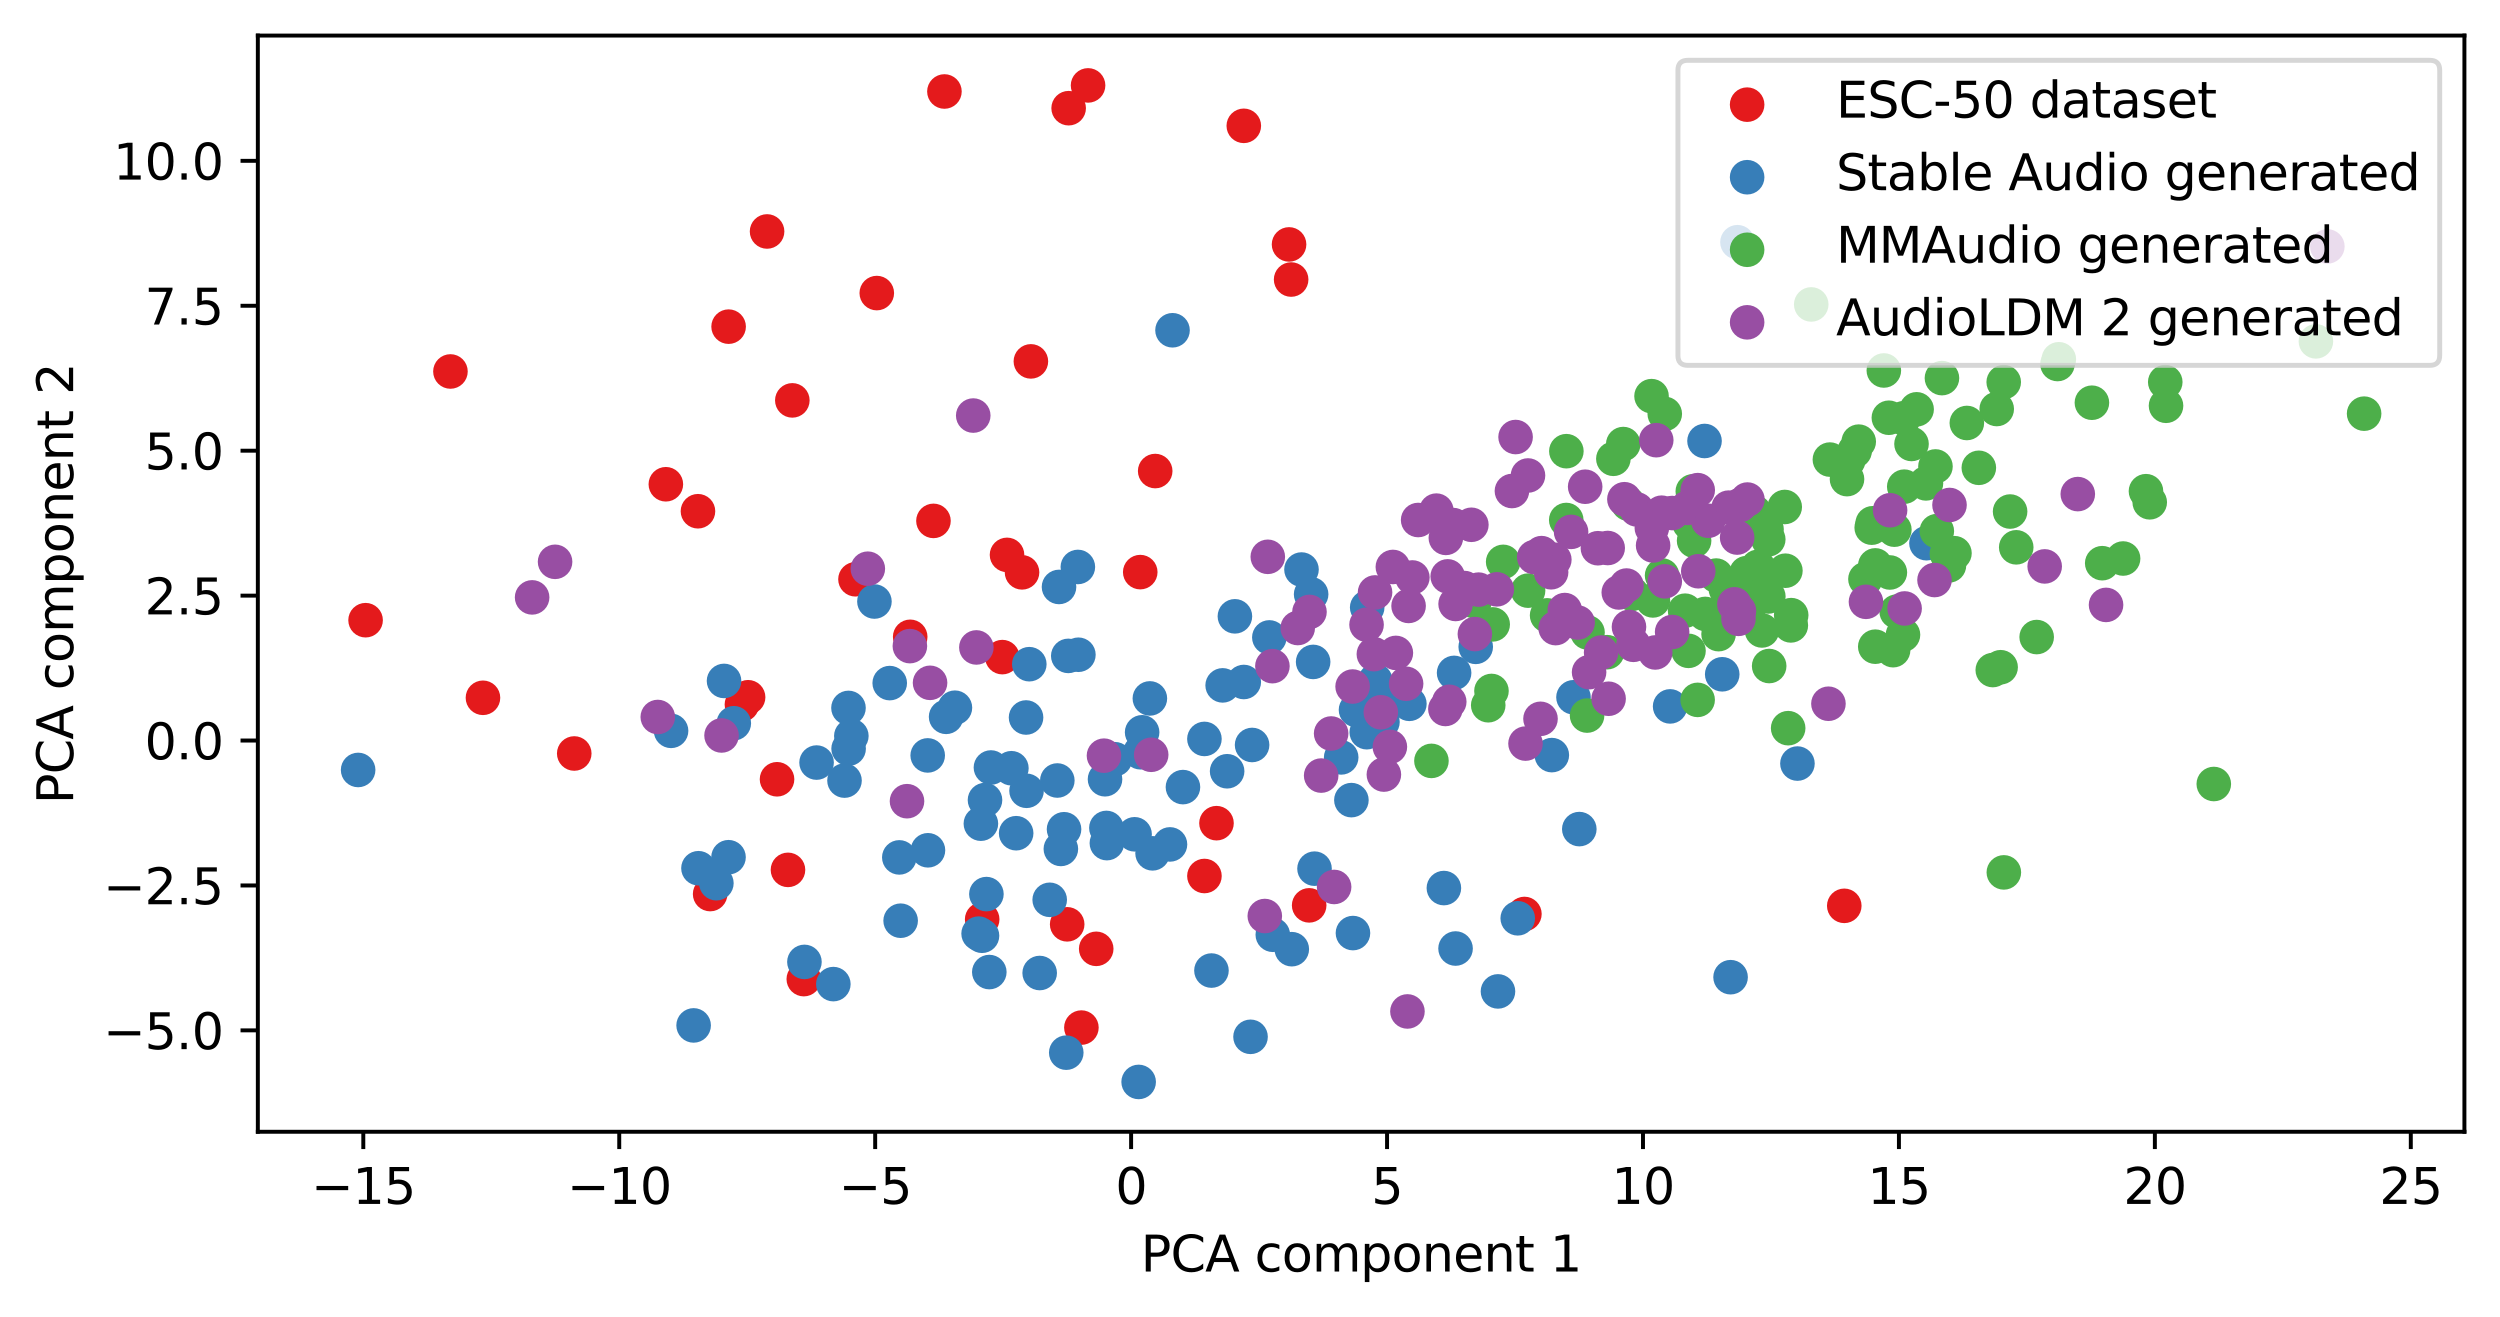
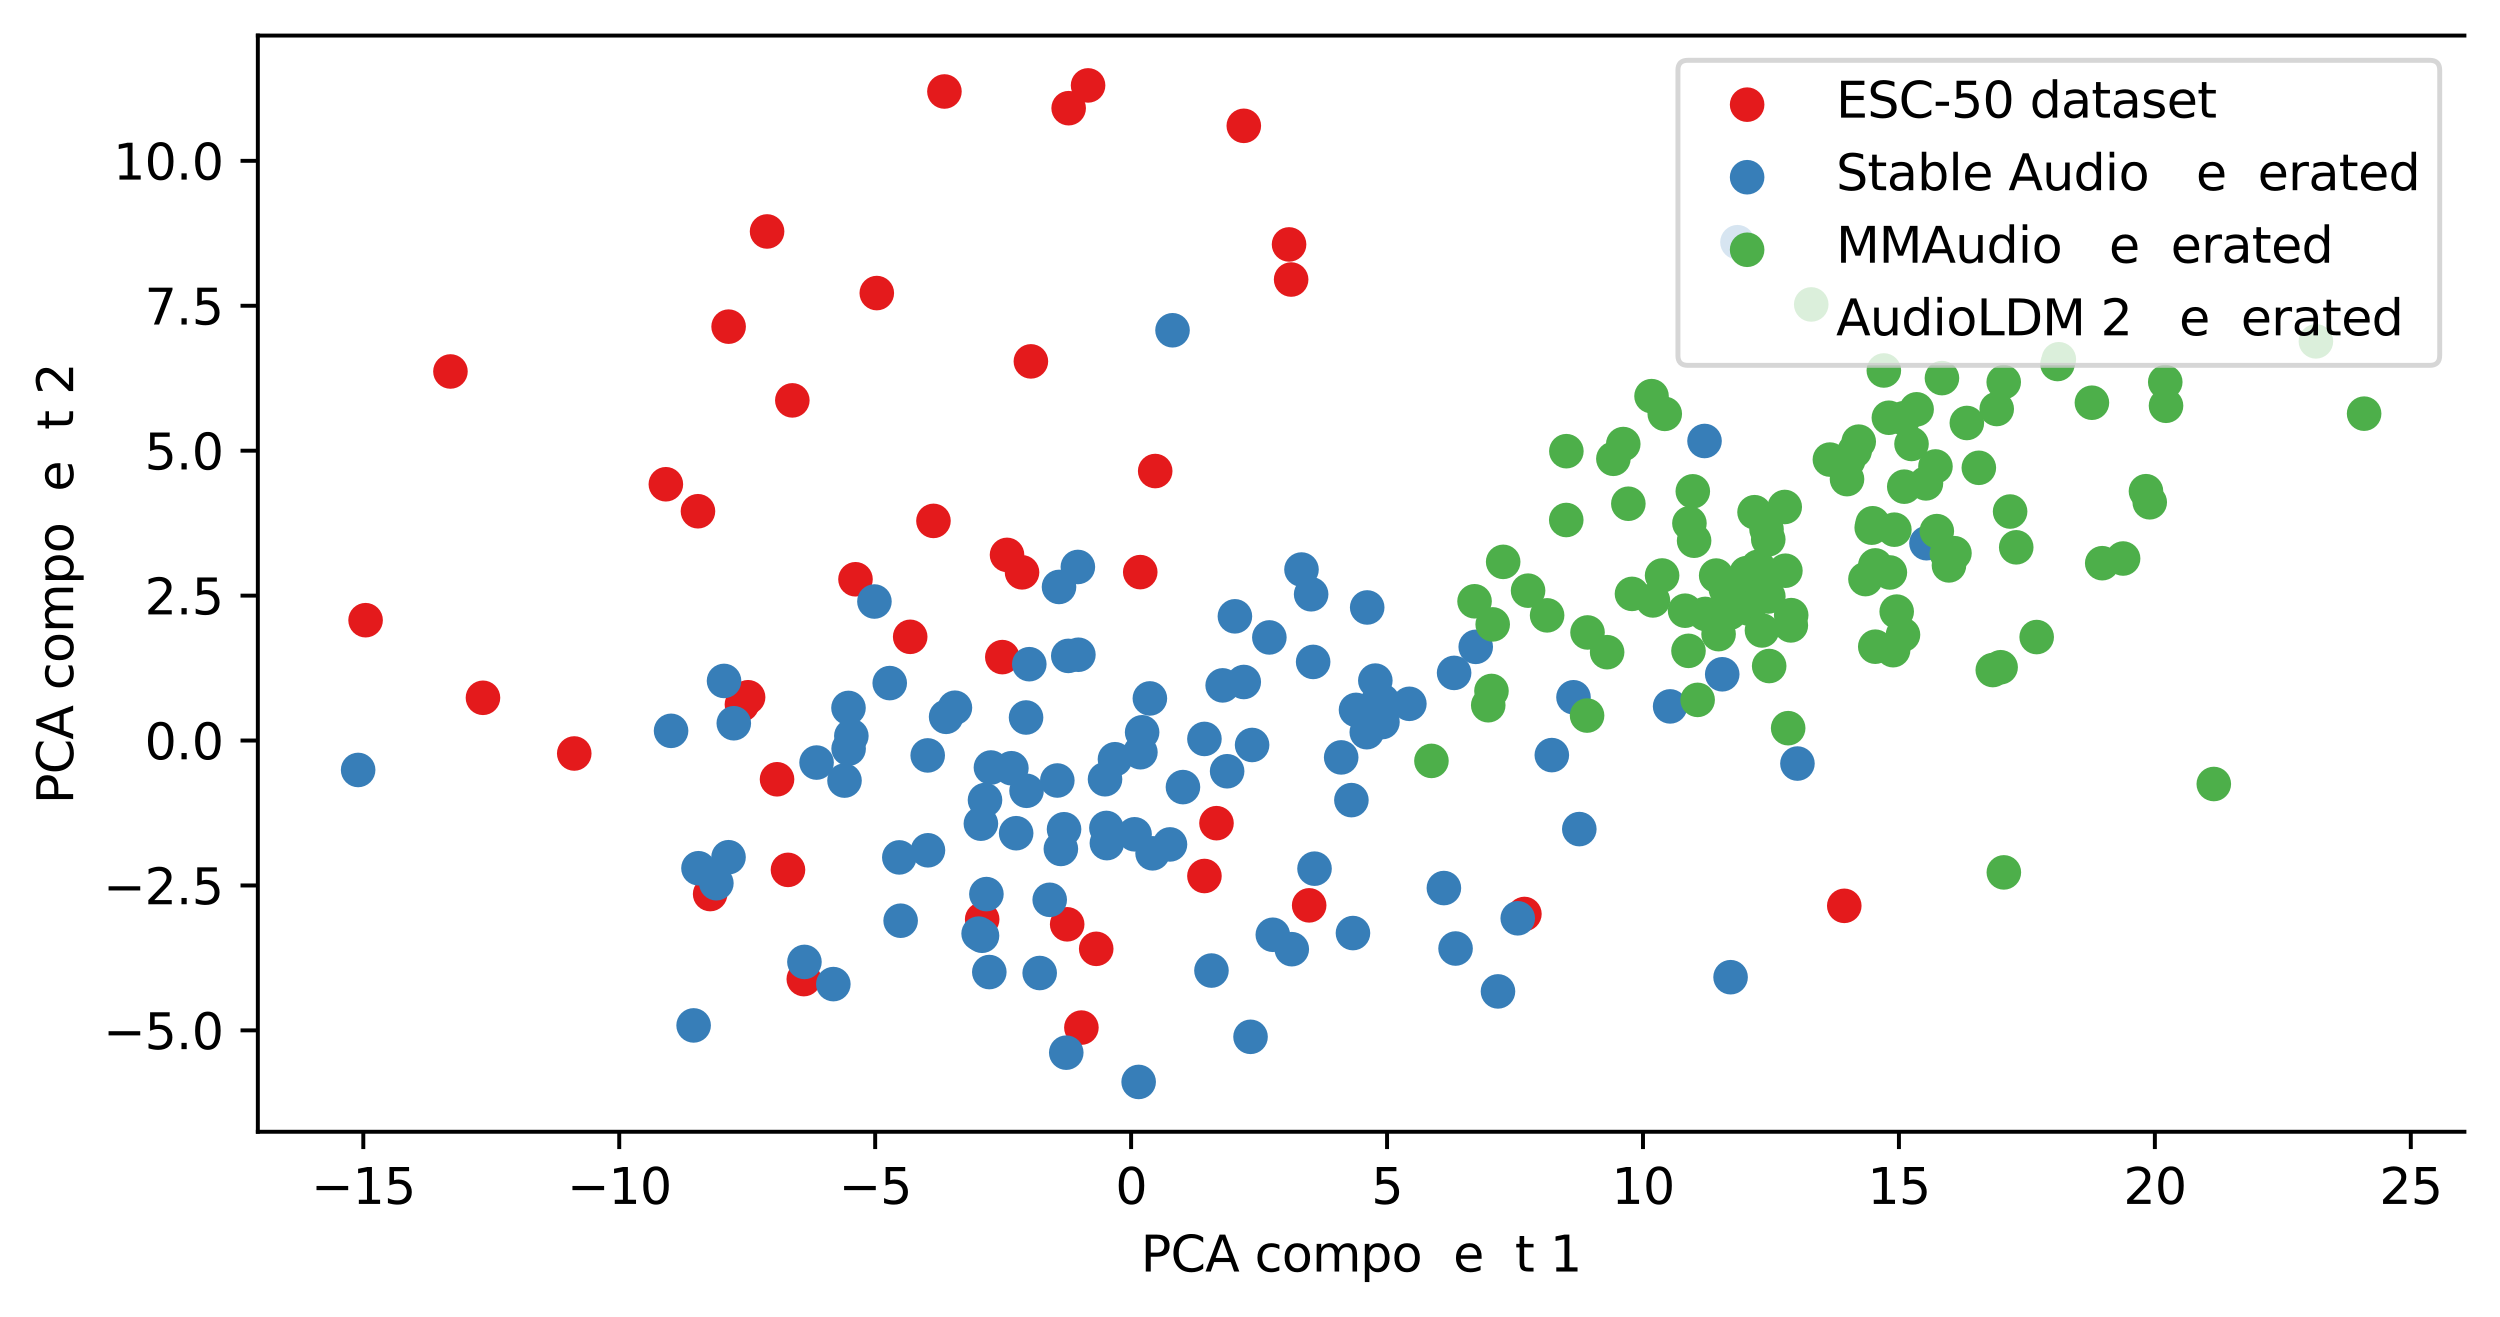
<svg xmlns="http://www.w3.org/2000/svg" xmlns:xlink="http://www.w3.org/1999/xlink" width="505.761pt" height="266.516pt" viewBox="0 0 505.761 266.516" version="1.1">
  <defs>
    <style type="text/css">*{stroke-linejoin: round; stroke-linecap: butt}</style>
  </defs>
  <g id="figure_1">
    <g id="patch_1">
      <path d="M 0 266.516  L 505.761 266.516  L 505.761 0  L 0 0  z " style="fill: #ffffff" />
    </g>
    <g id="axes_1">
      <g id="patch_2">
        <path d="M 52.161 228.96  L 498.561 228.96  L 498.561 7.2  L 52.161 7.2  z " style="fill: #ffffff" />
      </g>
      <g id="PathCollection_1">
        <defs>
          <path id="m9eed0b8fcb" d="M 0 3  C 0.796 3 1.559 2.684 2.121 2.121  C 2.684 1.559 3 0.796 3 0  C 3 -0.796 2.684 -1.559 2.121 -2.121  C 1.559 -2.684 0.796 -3 0 -3  C -0.796 -3 -1.559 -2.684 -2.121 -2.121  C -2.684 -1.559 -3 -0.796 -3 0  C -3 0.796 -2.684 1.559 -2.121 2.121  C -1.559 2.684 -0.796 3 0 3  z " style="stroke: #e41a1c" />
        </defs>
        <g clip-path="url(#pf37332e408)">
          <use xlink:href="#m9eed0b8fcb" x="264.85" y="183.157" style="fill: #e41a1c; stroke: #e41a1c" />
          <use xlink:href="#m9eed0b8fcb" x="141.201" y="103.426" style="fill: #e41a1c; stroke: #e41a1c" />
          <use xlink:href="#m9eed0b8fcb" x="116.172" y="152.435" style="fill: #e41a1c; stroke: #e41a1c" />
          <use xlink:href="#m9eed0b8fcb" x="134.705" y="97.968" style="fill: #e41a1c; stroke: #e41a1c" />
          <use xlink:href="#m9eed0b8fcb" x="159.412" y="175.979" style="fill: #e41a1c; stroke: #e41a1c" />
          <use xlink:href="#m9eed0b8fcb" x="162.613" y="198.077" style="fill: #e41a1c; stroke: #e41a1c" />
          <use xlink:href="#m9eed0b8fcb" x="173.069" y="117.188" style="fill: #e41a1c; stroke: #e41a1c" />
          <use xlink:href="#m9eed0b8fcb" x="203.726" y="112.257" style="fill: #e41a1c; stroke: #e41a1c" />
          <use xlink:href="#m9eed0b8fcb" x="261.202" y="56.55" style="fill: #e41a1c; stroke: #e41a1c" />
          <use xlink:href="#m9eed0b8fcb" x="233.701" y="95.295" style="fill: #e41a1c; stroke: #e41a1c" />
          <use xlink:href="#m9eed0b8fcb" x="215.895" y="186.993" style="fill: #e41a1c; stroke: #e41a1c" />
          <use xlink:href="#m9eed0b8fcb" x="91.127" y="75.151" style="fill: #e41a1c; stroke: #e41a1c" />
          <use xlink:href="#m9eed0b8fcb" x="73.96" y="125.468" style="fill: #e41a1c; stroke: #e41a1c" />
          <use xlink:href="#m9eed0b8fcb" x="206.762" y="115.787" style="fill: #e41a1c; stroke: #e41a1c" />
          <use xlink:href="#m9eed0b8fcb" x="150.095" y="142.529" style="fill: #e41a1c; stroke: #e41a1c" />
          <use xlink:href="#m9eed0b8fcb" x="373.104" y="183.254" style="fill: #e41a1c; stroke: #e41a1c" />
          <use xlink:href="#m9eed0b8fcb" x="308.392" y="184.904" style="fill: #e41a1c; stroke: #e41a1c" />
          <use xlink:href="#m9eed0b8fcb" x="218.771" y="207.886" style="fill: #e41a1c; stroke: #e41a1c" />
          <use xlink:href="#m9eed0b8fcb" x="143.666" y="180.87" style="fill: #e41a1c; stroke: #e41a1c" />
          <use xlink:href="#m9eed0b8fcb" x="230.676" y="115.741" style="fill: #e41a1c; stroke: #e41a1c" />
          <use xlink:href="#m9eed0b8fcb" x="188.843" y="105.378" style="fill: #e41a1c; stroke: #e41a1c" />
          <use xlink:href="#m9eed0b8fcb" x="216.193" y="21.887" style="fill: #e41a1c; stroke: #e41a1c" />
          <use xlink:href="#m9eed0b8fcb" x="260.782" y="49.45" style="fill: #e41a1c; stroke: #e41a1c" />
          <use xlink:href="#m9eed0b8fcb" x="251.627" y="25.456" style="fill: #e41a1c; stroke: #e41a1c" />
          <use xlink:href="#m9eed0b8fcb" x="198.699" y="185.986" style="fill: #e41a1c; stroke: #e41a1c" />
          <use xlink:href="#m9eed0b8fcb" x="221.768" y="191.953" style="fill: #e41a1c; stroke: #e41a1c" />
          <use xlink:href="#m9eed0b8fcb" x="243.662" y="177.219" style="fill: #e41a1c; stroke: #e41a1c" />
          <use xlink:href="#m9eed0b8fcb" x="97.705" y="141.167" style="fill: #e41a1c; stroke: #e41a1c" />
          <use xlink:href="#m9eed0b8fcb" x="157.198" y="157.651" style="fill: #e41a1c; stroke: #e41a1c" />
          <use xlink:href="#m9eed0b8fcb" x="202.772" y="132.937" style="fill: #e41a1c; stroke: #e41a1c" />
          <use xlink:href="#m9eed0b8fcb" x="184.136" y="128.832" style="fill: #e41a1c; stroke: #e41a1c" />
          <use xlink:href="#m9eed0b8fcb" x="151.345" y="141.059" style="fill: #e41a1c; stroke: #e41a1c" />
          <use xlink:href="#m9eed0b8fcb" x="246.101" y="166.532" style="fill: #e41a1c; stroke: #e41a1c" />
          <use xlink:href="#m9eed0b8fcb" x="208.553" y="73.11" style="fill: #e41a1c; stroke: #e41a1c" />
          <use xlink:href="#m9eed0b8fcb" x="177.378" y="59.29" style="fill: #e41a1c; stroke: #e41a1c" />
          <use xlink:href="#m9eed0b8fcb" x="160.292" y="80.999" style="fill: #e41a1c; stroke: #e41a1c" />
          <use xlink:href="#m9eed0b8fcb" x="147.402" y="66.083" style="fill: #e41a1c; stroke: #e41a1c" />
          <use xlink:href="#m9eed0b8fcb" x="155.183" y="46.826" style="fill: #e41a1c; stroke: #e41a1c" />
          <use xlink:href="#m9eed0b8fcb" x="220.121" y="17.28" style="fill: #e41a1c; stroke: #e41a1c" />
          <use xlink:href="#m9eed0b8fcb" x="191.062" y="18.509" style="fill: #e41a1c; stroke: #e41a1c" />
        </g>
      </g>
      <g id="PathCollection_2">
        <defs>
          <path id="m11a4c5a053" d="M 0 3  C 0.796 3 1.559 2.684 2.121 2.121  C 2.684 1.559 3 0.796 3 0  C 3 -0.796 2.684 -1.559 2.121 -2.121  C 1.559 -2.684 0.796 -3 0 -3  C -0.796 -3 -1.559 -2.684 -2.121 -2.121  C -2.684 -1.559 -3 -0.796 -3 0  C -3 0.796 -2.684 1.559 -2.121 2.121  C -1.559 2.684 -0.796 3 0 3  z " style="stroke: #377eb8" />
        </defs>
        <g clip-path="url(#pf37332e408)">
          <use xlink:href="#m11a4c5a053" x="218.163" y="132.458" style="fill: #377eb8; stroke: #377eb8" />
          <use xlink:href="#m11a4c5a053" x="135.76" y="147.851" style="fill: #377eb8; stroke: #377eb8" />
          <use xlink:href="#m11a4c5a053" x="279.675" y="146.074" style="fill: #377eb8; stroke: #377eb8" />
          <use xlink:href="#m11a4c5a053" x="223.551" y="157.645" style="fill: #377eb8; stroke: #377eb8" />
          <use xlink:href="#m11a4c5a053" x="146.476" y="137.755" style="fill: #377eb8; stroke: #377eb8" />
          <use xlink:href="#m11a4c5a053" x="278.235" y="137.689" style="fill: #377eb8; stroke: #377eb8" />
          <use xlink:href="#m11a4c5a053" x="337.874" y="142.908" style="fill: #377eb8; stroke: #377eb8" />
          <use xlink:href="#m11a4c5a053" x="239.316" y="159.234" style="fill: #377eb8; stroke: #377eb8" />
          <use xlink:href="#m11a4c5a053" x="273.393" y="161.868" style="fill: #377eb8; stroke: #377eb8" />
          <use xlink:href="#m11a4c5a053" x="171.653" y="143.218" style="fill: #377eb8; stroke: #377eb8" />
          <use xlink:href="#m11a4c5a053" x="263.297" y="115.22" style="fill: #377eb8; stroke: #377eb8" />
          <use xlink:href="#m11a4c5a053" x="162.74" y="194.6" style="fill: #377eb8; stroke: #377eb8" />
          <use xlink:href="#m11a4c5a053" x="237.207" y="66.815" style="fill: #377eb8; stroke: #377eb8" />
          <use xlink:href="#m11a4c5a053" x="350.103" y="197.691" style="fill: #377eb8; stroke: #377eb8" />
          <use xlink:href="#m11a4c5a053" x="140.323" y="207.446" style="fill: #377eb8; stroke: #377eb8" />
          <use xlink:href="#m11a4c5a053" x="248.253" y="156.029" style="fill: #377eb8; stroke: #377eb8" />
          <use xlink:href="#m11a4c5a053" x="207.675" y="159.981" style="fill: #377eb8; stroke: #377eb8" />
          <use xlink:href="#m11a4c5a053" x="210.332" y="196.846" style="fill: #377eb8; stroke: #377eb8" />
          <use xlink:href="#m11a4c5a053" x="294.466" y="191.891" style="fill: #377eb8; stroke: #377eb8" />
          <use xlink:href="#m11a4c5a053" x="278.859" y="141.746" style="fill: #377eb8; stroke: #377eb8" />
          <use xlink:href="#m11a4c5a053" x="233.172" y="172.634" style="fill: #377eb8; stroke: #377eb8" />
          <use xlink:href="#m11a4c5a053" x="200.141" y="196.653" style="fill: #377eb8; stroke: #377eb8" />
          <use xlink:href="#m11a4c5a053" x="294.171" y="136.13" style="fill: #377eb8; stroke: #377eb8" />
          <use xlink:href="#m11a4c5a053" x="165.196" y="154.27" style="fill: #377eb8; stroke: #377eb8" />
          <use xlink:href="#m11a4c5a053" x="170.848" y="157.916" style="fill: #377eb8; stroke: #377eb8" />
          <use xlink:href="#m11a4c5a053" x="236.692" y="170.83" style="fill: #377eb8; stroke: #377eb8" />
          <use xlink:href="#m11a4c5a053" x="363.63" y="154.471" style="fill: #377eb8; stroke: #377eb8" />
          <use xlink:href="#m11a4c5a053" x="223.829" y="167.497" style="fill: #377eb8; stroke: #377eb8" />
          <use xlink:href="#m11a4c5a053" x="313.939" y="152.761" style="fill: #377eb8; stroke: #377eb8" />
          <use xlink:href="#m11a4c5a053" x="274.327" y="143.614" style="fill: #377eb8; stroke: #377eb8" />
          <use xlink:href="#m11a4c5a053" x="251.619" y="137.971" style="fill: #377eb8; stroke: #377eb8" />
          <use xlink:href="#m11a4c5a053" x="182.203" y="186.264" style="fill: #377eb8; stroke: #377eb8" />
          <use xlink:href="#m11a4c5a053" x="229.531" y="168.782" style="fill: #377eb8; stroke: #377eb8" />
          <use xlink:href="#m11a4c5a053" x="252.988" y="209.754" style="fill: #377eb8; stroke: #377eb8" />
          <use xlink:href="#m11a4c5a053" x="298.546" y="130.862" style="fill: #377eb8; stroke: #377eb8" />
          <use xlink:href="#m11a4c5a053" x="198.663" y="189.308" style="fill: #377eb8; stroke: #377eb8" />
          <use xlink:href="#m11a4c5a053" x="216.117" y="132.691" style="fill: #377eb8; stroke: #377eb8" />
          <use xlink:href="#m11a4c5a053" x="200.471" y="155.27" style="fill: #377eb8; stroke: #377eb8" />
          <use xlink:href="#m11a4c5a053" x="232.624" y="141.295" style="fill: #377eb8; stroke: #377eb8" />
          <use xlink:href="#m11a4c5a053" x="147.382" y="173.42" style="fill: #377eb8; stroke: #377eb8" />
          <use xlink:href="#m11a4c5a053" x="247.35" y="138.655" style="fill: #377eb8; stroke: #377eb8" />
          <use xlink:href="#m11a4c5a053" x="344.833" y="89.214" style="fill: #377eb8; stroke: #377eb8" />
          <use xlink:href="#m11a4c5a053" x="213.901" y="157.899" style="fill: #377eb8; stroke: #377eb8" />
          <use xlink:href="#m11a4c5a053" x="249.827" y="124.686" style="fill: #377eb8; stroke: #377eb8" />
          <use xlink:href="#m11a4c5a053" x="303.047" y="200.566" style="fill: #377eb8; stroke: #377eb8" />
          <use xlink:href="#m11a4c5a053" x="265.933" y="175.735" style="fill: #377eb8; stroke: #377eb8" />
          <use xlink:href="#m11a4c5a053" x="273.709" y="188.764" style="fill: #377eb8; stroke: #377eb8" />
          <use xlink:href="#m11a4c5a053" x="179.996" y="138.193" style="fill: #377eb8; stroke: #377eb8" />
          <use xlink:href="#m11a4c5a053" x="199.27" y="161.853" style="fill: #377eb8; stroke: #377eb8" />
          <use xlink:href="#m11a4c5a053" x="225.561" y="153.596" style="fill: #377eb8; stroke: #377eb8" />
          <use xlink:href="#m11a4c5a053" x="214.243" y="118.742" style="fill: #377eb8; stroke: #377eb8" />
          <use xlink:href="#m11a4c5a053" x="261.333" y="192.024" style="fill: #377eb8; stroke: #377eb8" />
          <use xlink:href="#m11a4c5a053" x="148.45" y="146.317" style="fill: #377eb8; stroke: #377eb8" />
          <use xlink:href="#m11a4c5a053" x="256.796" y="128.954" style="fill: #377eb8; stroke: #377eb8" />
          <use xlink:href="#m11a4c5a053" x="215.26" y="167.761" style="fill: #377eb8; stroke: #377eb8" />
          <use xlink:href="#m11a4c5a053" x="208.231" y="134.369" style="fill: #377eb8; stroke: #377eb8" />
          <use xlink:href="#m11a4c5a053" x="193.185" y="143.175" style="fill: #377eb8; stroke: #377eb8" />
          <use xlink:href="#m11a4c5a053" x="214.618" y="171.742" style="fill: #377eb8; stroke: #377eb8" />
          <use xlink:href="#m11a4c5a053" x="285.122" y="142.386" style="fill: #377eb8; stroke: #377eb8" />
          <use xlink:href="#m11a4c5a053" x="230.354" y="218.88" style="fill: #377eb8; stroke: #377eb8" />
          <use xlink:href="#m11a4c5a053" x="191.402" y="145.017" style="fill: #377eb8; stroke: #377eb8" />
          <use xlink:href="#m11a4c5a053" x="172.23" y="148.892" style="fill: #377eb8; stroke: #377eb8" />
          <use xlink:href="#m11a4c5a053" x="144.925" y="178.677" style="fill: #377eb8; stroke: #377eb8" />
          <use xlink:href="#m11a4c5a053" x="215.709" y="212.958" style="fill: #377eb8; stroke: #377eb8" />
          <use xlink:href="#m11a4c5a053" x="231.057" y="148.147" style="fill: #377eb8; stroke: #377eb8" />
          <use xlink:href="#m11a4c5a053" x="257.495" y="189.107" style="fill: #377eb8; stroke: #377eb8" />
          <use xlink:href="#m11a4c5a053" x="187.73" y="172.017" style="fill: #377eb8; stroke: #377eb8" />
          <use xlink:href="#m11a4c5a053" x="318.324" y="141.061" style="fill: #377eb8; stroke: #377eb8" />
          <use xlink:href="#m11a4c5a053" x="319.5" y="167.73" style="fill: #377eb8; stroke: #377eb8" />
          <use xlink:href="#m11a4c5a053" x="265.654" y="133.909" style="fill: #377eb8; stroke: #377eb8" />
          <use xlink:href="#m11a4c5a053" x="207.575" y="145.153" style="fill: #377eb8; stroke: #377eb8" />
          <use xlink:href="#m11a4c5a053" x="212.359" y="182.035" style="fill: #377eb8; stroke: #377eb8" />
          <use xlink:href="#m11a4c5a053" x="348.413" y="136.411" style="fill: #377eb8; stroke: #377eb8" />
          <use xlink:href="#m11a4c5a053" x="218.055" y="114.7" style="fill: #377eb8; stroke: #377eb8" />
          <use xlink:href="#m11a4c5a053" x="181.936" y="173.456" style="fill: #377eb8; stroke: #377eb8" />
          <use xlink:href="#m11a4c5a053" x="253.304" y="150.712" style="fill: #377eb8; stroke: #377eb8" />
          <use xlink:href="#m11a4c5a053" x="205.571" y="168.563" style="fill: #377eb8; stroke: #377eb8" />
          <use xlink:href="#m11a4c5a053" x="171.679" y="151.463" style="fill: #377eb8; stroke: #377eb8" />
          <use xlink:href="#m11a4c5a053" x="243.66" y="149.489" style="fill: #377eb8; stroke: #377eb8" />
          <use xlink:href="#m11a4c5a053" x="187.678" y="152.824" style="fill: #377eb8; stroke: #377eb8" />
          <use xlink:href="#m11a4c5a053" x="223.928" y="170.566" style="fill: #377eb8; stroke: #377eb8" />
          <use xlink:href="#m11a4c5a053" x="72.452" y="155.767" style="fill: #377eb8; stroke: #377eb8" />
          <use xlink:href="#m11a4c5a053" x="198.438" y="166.634" style="fill: #377eb8; stroke: #377eb8" />
          <use xlink:href="#m11a4c5a053" x="389.734" y="109.893" style="fill: #377eb8; stroke: #377eb8" />
          <use xlink:href="#m11a4c5a053" x="279.66" y="141.811" style="fill: #377eb8; stroke: #377eb8" />
          <use xlink:href="#m11a4c5a053" x="141.305" y="175.648" style="fill: #377eb8; stroke: #377eb8" />
          <use xlink:href="#m11a4c5a053" x="204.607" y="155.418" style="fill: #377eb8; stroke: #377eb8" />
          <use xlink:href="#m11a4c5a053" x="276.506" y="148.128" style="fill: #377eb8; stroke: #377eb8" />
          <use xlink:href="#m11a4c5a053" x="351.498" y="49.002" style="fill: #377eb8; stroke: #377eb8" />
          <use xlink:href="#m11a4c5a053" x="265.248" y="120.224" style="fill: #377eb8; stroke: #377eb8" />
          <use xlink:href="#m11a4c5a053" x="245.083" y="196.348" style="fill: #377eb8; stroke: #377eb8" />
          <use xlink:href="#m11a4c5a053" x="276.589" y="122.892" style="fill: #377eb8; stroke: #377eb8" />
          <use xlink:href="#m11a4c5a053" x="230.708" y="152.182" style="fill: #377eb8; stroke: #377eb8" />
          <use xlink:href="#m11a4c5a053" x="197.979" y="188.878" style="fill: #377eb8; stroke: #377eb8" />
          <use xlink:href="#m11a4c5a053" x="199.553" y="180.88" style="fill: #377eb8; stroke: #377eb8" />
          <use xlink:href="#m11a4c5a053" x="168.587" y="199.089" style="fill: #377eb8; stroke: #377eb8" />
          <use xlink:href="#m11a4c5a053" x="292.104" y="179.659" style="fill: #377eb8; stroke: #377eb8" />
          <use xlink:href="#m11a4c5a053" x="176.901" y="121.69" style="fill: #377eb8; stroke: #377eb8" />
          <use xlink:href="#m11a4c5a053" x="307.046" y="185.774" style="fill: #377eb8; stroke: #377eb8" />
          <use xlink:href="#m11a4c5a053" x="271.327" y="153.226" style="fill: #377eb8; stroke: #377eb8" />
        </g>
      </g>
      <g id="PathCollection_3">
        <defs>
          <path id="m352f69c3a5" d="M 0 3  C 0.796 3 1.559 2.684 2.121 2.121  C 2.684 1.559 3 0.796 3 0  C 3 -0.796 2.684 -1.559 2.121 -2.121  C 1.559 -2.684 0.796 -3 0 -3  C -0.796 -3 -1.559 -2.684 -2.121 -2.121  C -2.684 -1.559 -3 -0.796 -3 0  C -3 0.796 -2.684 1.559 -2.121 2.121  C -1.559 2.684 -0.796 3 0 3  z " style="stroke: #4daf4a" />
        </defs>
        <g clip-path="url(#pf37332e408)">
          <use xlink:href="#m352f69c3a5" x="357.375" y="107.077" style="fill: #4daf4a; stroke: #4daf4a" />
          <use xlink:href="#m352f69c3a5" x="376.03" y="89.346" style="fill: #4daf4a; stroke: #4daf4a" />
          <use xlink:href="#m352f69c3a5" x="383.709" y="123.73" style="fill: #4daf4a; stroke: #4daf4a" />
          <use xlink:href="#m352f69c3a5" x="395.394" y="111.913" style="fill: #4daf4a; stroke: #4daf4a" />
          <use xlink:href="#m352f69c3a5" x="343.438" y="141.589" style="fill: #4daf4a; stroke: #4daf4a" />
          <use xlink:href="#m352f69c3a5" x="438.041" y="77.291" style="fill: #4daf4a; stroke: #4daf4a" />
          <use xlink:href="#m352f69c3a5" x="309.136" y="119.493" style="fill: #4daf4a; stroke: #4daf4a" />
          <use xlink:href="#m352f69c3a5" x="341.589" y="131.669" style="fill: #4daf4a; stroke: #4daf4a" />
          <use xlink:href="#m352f69c3a5" x="330.157" y="120.146" style="fill: #4daf4a; stroke: #4daf4a" />
          <use xlink:href="#m352f69c3a5" x="298.308" y="121.642" style="fill: #4daf4a; stroke: #4daf4a" />
          <use xlink:href="#m352f69c3a5" x="357.911" y="134.74" style="fill: #4daf4a; stroke: #4daf4a" />
          <use xlink:href="#m352f69c3a5" x="354.068" y="118.915" style="fill: #4daf4a; stroke: #4daf4a" />
          <use xlink:href="#m352f69c3a5" x="353.765" y="123.12" style="fill: #4daf4a; stroke: #4daf4a" />
          <use xlink:href="#m352f69c3a5" x="438.196" y="82.091" style="fill: #4daf4a; stroke: #4daf4a" />
          <use xlink:href="#m352f69c3a5" x="425.289" y="113.937" style="fill: #4daf4a; stroke: #4daf4a" />
          <use xlink:href="#m352f69c3a5" x="403.945" y="82.745" style="fill: #4daf4a; stroke: #4daf4a" />
          <use xlink:href="#m352f69c3a5" x="373.658" y="96.929" style="fill: #4daf4a; stroke: #4daf4a" />
          <use xlink:href="#m352f69c3a5" x="354.951" y="103.62" style="fill: #4daf4a; stroke: #4daf4a" />
          <use xlink:href="#m352f69c3a5" x="361.059" y="102.565" style="fill: #4daf4a; stroke: #4daf4a" />
          <use xlink:href="#m352f69c3a5" x="377.389" y="117.153" style="fill: #4daf4a; stroke: #4daf4a" />
          <use xlink:href="#m352f69c3a5" x="336.249" y="116.423" style="fill: #4daf4a; stroke: #4daf4a" />
          <use xlink:href="#m352f69c3a5" x="349.919" y="123.98" style="fill: #4daf4a; stroke: #4daf4a" />
          <use xlink:href="#m352f69c3a5" x="379.383" y="114.382" style="fill: #4daf4a; stroke: #4daf4a" />
          <use xlink:href="#m352f69c3a5" x="316.882" y="91.277" style="fill: #4daf4a; stroke: #4daf4a" />
          <use xlink:href="#m352f69c3a5" x="356.452" y="127.546" style="fill: #4daf4a; stroke: #4daf4a" />
          <use xlink:href="#m352f69c3a5" x="328.393" y="89.836" style="fill: #4daf4a; stroke: #4daf4a" />
          <use xlink:href="#m352f69c3a5" x="397.901" y="85.571" style="fill: #4daf4a; stroke: #4daf4a" />
          <use xlink:href="#m352f69c3a5" x="325.129" y="131.941" style="fill: #4daf4a; stroke: #4daf4a" />
          <use xlink:href="#m352f69c3a5" x="416.509" y="72.683" style="fill: #4daf4a; stroke: #4daf4a" />
          <use xlink:href="#m352f69c3a5" x="393.86" y="112.041" style="fill: #4daf4a; stroke: #4daf4a" />
          <use xlink:href="#m352f69c3a5" x="394.284" y="114.384" style="fill: #4daf4a; stroke: #4daf4a" />
          <use xlink:href="#m352f69c3a5" x="357.726" y="109.115" style="fill: #4daf4a; stroke: #4daf4a" />
          <use xlink:href="#m352f69c3a5" x="381.109" y="74.948" style="fill: #4daf4a; stroke: #4daf4a" />
          <use xlink:href="#m352f69c3a5" x="289.586" y="153.931" style="fill: #4daf4a; stroke: #4daf4a" />
          <use xlink:href="#m352f69c3a5" x="347.189" y="116.441" style="fill: #4daf4a; stroke: #4daf4a" />
          <use xlink:href="#m352f69c3a5" x="344.976" y="124.2" style="fill: #4daf4a; stroke: #4daf4a" />
          <use xlink:href="#m352f69c3a5" x="312.987" y="124.489" style="fill: #4daf4a; stroke: #4daf4a" />
          <use xlink:href="#m352f69c3a5" x="387.74" y="82.807" style="fill: #4daf4a; stroke: #4daf4a" />
          <use xlink:href="#m352f69c3a5" x="416.237" y="73.642" style="fill: #4daf4a; stroke: #4daf4a" />
          <use xlink:href="#m352f69c3a5" x="355.634" y="114.669" style="fill: #4daf4a; stroke: #4daf4a" />
          <use xlink:href="#m352f69c3a5" x="353.32" y="115.95" style="fill: #4daf4a; stroke: #4daf4a" />
          <use xlink:href="#m352f69c3a5" x="373.315" y="94.316" style="fill: #4daf4a; stroke: #4daf4a" />
          <use xlink:href="#m352f69c3a5" x="478.27" y="83.685" style="fill: #4daf4a; stroke: #4daf4a" />
          <use xlink:href="#m352f69c3a5" x="406.653" y="103.486" style="fill: #4daf4a; stroke: #4daf4a" />
          <use xlink:href="#m352f69c3a5" x="321.073" y="144.762" style="fill: #4daf4a; stroke: #4daf4a" />
          <use xlink:href="#m352f69c3a5" x="434.902" y="101.617" style="fill: #4daf4a; stroke: #4daf4a" />
          <use xlink:href="#m352f69c3a5" x="301.978" y="126.317" style="fill: #4daf4a; stroke: #4daf4a" />
          <use xlink:href="#m352f69c3a5" x="382.984" y="131.535" style="fill: #4daf4a; stroke: #4daf4a" />
          <use xlink:href="#m352f69c3a5" x="468.518" y="69.058" style="fill: #4daf4a; stroke: #4daf4a" />
          <use xlink:href="#m352f69c3a5" x="357.74" y="120.668" style="fill: #4daf4a; stroke: #4daf4a" />
          <use xlink:href="#m352f69c3a5" x="321.164" y="127.948" style="fill: #4daf4a; stroke: #4daf4a" />
          <use xlink:href="#m352f69c3a5" x="362.364" y="124.446" style="fill: #4daf4a; stroke: #4daf4a" />
          <use xlink:href="#m352f69c3a5" x="412.028" y="128.879" style="fill: #4daf4a; stroke: #4daf4a" />
          <use xlink:href="#m352f69c3a5" x="378.656" y="106.75" style="fill: #4daf4a; stroke: #4daf4a" />
          <use xlink:href="#m352f69c3a5" x="301.076" y="142.673" style="fill: #4daf4a; stroke: #4daf4a" />
          <use xlink:href="#m352f69c3a5" x="347.676" y="128.289" style="fill: #4daf4a; stroke: #4daf4a" />
          <use xlink:href="#m352f69c3a5" x="389.627" y="97.792" style="fill: #4daf4a; stroke: #4daf4a" />
          <use xlink:href="#m352f69c3a5" x="391.552" y="94.367" style="fill: #4daf4a; stroke: #4daf4a" />
          <use xlink:href="#m352f69c3a5" x="407.892" y="110.724" style="fill: #4daf4a; stroke: #4daf4a" />
          <use xlink:href="#m352f69c3a5" x="342.724" y="109.39" style="fill: #4daf4a; stroke: #4daf4a" />
          <use xlink:href="#m352f69c3a5" x="429.512" y="112.991" style="fill: #4daf4a; stroke: #4daf4a" />
          <use xlink:href="#m352f69c3a5" x="329.421" y="101.909" style="fill: #4daf4a; stroke: #4daf4a" />
          <use xlink:href="#m352f69c3a5" x="334.391" y="121.469" style="fill: #4daf4a; stroke: #4daf4a" />
          <use xlink:href="#m352f69c3a5" x="405.387" y="176.489" style="fill: #4daf4a; stroke: #4daf4a" />
          <use xlink:href="#m352f69c3a5" x="316.859" y="105.199" style="fill: #4daf4a; stroke: #4daf4a" />
          <use xlink:href="#m352f69c3a5" x="385.24" y="98.455" style="fill: #4daf4a; stroke: #4daf4a" />
          <use xlink:href="#m352f69c3a5" x="384.982" y="128.419" style="fill: #4daf4a; stroke: #4daf4a" />
          <use xlink:href="#m352f69c3a5" x="375.204" y="91.233" style="fill: #4daf4a; stroke: #4daf4a" />
          <use xlink:href="#m352f69c3a5" x="400.326" y="94.639" style="fill: #4daf4a; stroke: #4daf4a" />
          <use xlink:href="#m352f69c3a5" x="405.362" y="77.302" style="fill: #4daf4a; stroke: #4daf4a" />
          <use xlink:href="#m352f69c3a5" x="356.793" y="118.54" style="fill: #4daf4a; stroke: #4daf4a" />
          <use xlink:href="#m352f69c3a5" x="447.861" y="158.608" style="fill: #4daf4a; stroke: #4daf4a" />
          <use xlink:href="#m352f69c3a5" x="403.148" y="135.554" style="fill: #4daf4a; stroke: #4daf4a" />
          <use xlink:href="#m352f69c3a5" x="349.151" y="119.172" style="fill: #4daf4a; stroke: #4daf4a" />
          <use xlink:href="#m352f69c3a5" x="378.849" y="105.858" style="fill: #4daf4a; stroke: #4daf4a" />
          <use xlink:href="#m352f69c3a5" x="404.734" y="134.983" style="fill: #4daf4a; stroke: #4daf4a" />
          <use xlink:href="#m352f69c3a5" x="361.194" y="115.458" style="fill: #4daf4a; stroke: #4daf4a" />
          <use xlink:href="#m352f69c3a5" x="362.293" y="126.522" style="fill: #4daf4a; stroke: #4daf4a" />
          <use xlink:href="#m352f69c3a5" x="379.374" y="130.828" style="fill: #4daf4a; stroke: #4daf4a" />
          <use xlink:href="#m352f69c3a5" x="370.195" y="92.976" style="fill: #4daf4a; stroke: #4daf4a" />
          <use xlink:href="#m352f69c3a5" x="382.328" y="115.814" style="fill: #4daf4a; stroke: #4daf4a" />
          <use xlink:href="#m352f69c3a5" x="326.392" y="92.817" style="fill: #4daf4a; stroke: #4daf4a" />
          <use xlink:href="#m352f69c3a5" x="423.202" y="81.473" style="fill: #4daf4a; stroke: #4daf4a" />
          <use xlink:href="#m352f69c3a5" x="391.827" y="107.448" style="fill: #4daf4a; stroke: #4daf4a" />
          <use xlink:href="#m352f69c3a5" x="361.753" y="147.313" style="fill: #4daf4a; stroke: #4daf4a" />
          <use xlink:href="#m352f69c3a5" x="386.708" y="89.815" style="fill: #4daf4a; stroke: #4daf4a" />
          <use xlink:href="#m352f69c3a5" x="382.126" y="84.512" style="fill: #4daf4a; stroke: #4daf4a" />
          <use xlink:href="#m352f69c3a5" x="383.238" y="107.155" style="fill: #4daf4a; stroke: #4daf4a" />
          <use xlink:href="#m352f69c3a5" x="340.902" y="123.548" style="fill: #4daf4a; stroke: #4daf4a" />
          <use xlink:href="#m352f69c3a5" x="304.098" y="113.667" style="fill: #4daf4a; stroke: #4daf4a" />
          <use xlink:href="#m352f69c3a5" x="341.778" y="105.862" style="fill: #4daf4a; stroke: #4daf4a" />
          <use xlink:href="#m352f69c3a5" x="392.864" y="76.492" style="fill: #4daf4a; stroke: #4daf4a" />
          <use xlink:href="#m352f69c3a5" x="336.788" y="83.729" style="fill: #4daf4a; stroke: #4daf4a" />
          <use xlink:href="#m352f69c3a5" x="334.113" y="80.141" style="fill: #4daf4a; stroke: #4daf4a" />
          <use xlink:href="#m352f69c3a5" x="366.42" y="61.588" style="fill: #4daf4a; stroke: #4daf4a" />
          <use xlink:href="#m352f69c3a5" x="301.73" y="139.785" style="fill: #4daf4a; stroke: #4daf4a" />
          <use xlink:href="#m352f69c3a5" x="373.902" y="93.148" style="fill: #4daf4a; stroke: #4daf4a" />
          <use xlink:href="#m352f69c3a5" x="434.14" y="99.372" style="fill: #4daf4a; stroke: #4daf4a" />
          <use xlink:href="#m352f69c3a5" x="385.1" y="84.614" style="fill: #4daf4a; stroke: #4daf4a" />
          <use xlink:href="#m352f69c3a5" x="342.461" y="99.398" style="fill: #4daf4a; stroke: #4daf4a" />
        </g>
      </g>
      <g id="PathCollection_4">
        <defs>
-           <path id="me9abc0efb6" d="M 0 3  C 0.796 3 1.559 2.684 2.121 2.121  C 2.684 1.559 3 0.796 3 0  C 3 -0.796 2.684 -1.559 2.121 -2.121  C 1.559 -2.684 0.796 -3 0 -3  C -0.796 -3 -1.559 -2.684 -2.121 -2.121  C -2.684 -1.559 -3 -0.796 -3 0  C -3 0.796 -2.684 1.559 -2.121 2.121  C -1.559 2.684 -0.796 3 0 3  z " style="stroke: #984ea3" />
-         </defs>
+           </defs>
        <g clip-path="url(#pf37332e408)">
          <use xlink:href="#me9abc0efb6" x="285.727" y="116.824" style="fill: #984ea3; stroke: #984ea3" />
          <use xlink:href="#me9abc0efb6" x="343.458" y="99.156" style="fill: #984ea3; stroke: #984ea3" />
          <use xlink:href="#me9abc0efb6" x="391.362" y="117.342" style="fill: #984ea3; stroke: #984ea3" />
          <use xlink:href="#me9abc0efb6" x="279.965" y="156.698" style="fill: #984ea3; stroke: #984ea3" />
          <use xlink:href="#me9abc0efb6" x="343.567" y="115.566" style="fill: #984ea3; stroke: #984ea3" />
          <use xlink:href="#me9abc0efb6" x="294.006" y="106.223" style="fill: #984ea3; stroke: #984ea3" />
          <use xlink:href="#me9abc0efb6" x="286.897" y="105.2" style="fill: #984ea3; stroke: #984ea3" />
          <use xlink:href="#me9abc0efb6" x="329.549" y="126.827" style="fill: #984ea3; stroke: #984ea3" />
          <use xlink:href="#me9abc0efb6" x="311.652" y="145.421" style="fill: #984ea3; stroke: #984ea3" />
          <use xlink:href="#me9abc0efb6" x="257.413" y="134.765" style="fill: #984ea3; stroke: #984ea3" />
          <use xlink:href="#me9abc0efb6" x="305.87" y="99.334" style="fill: #984ea3; stroke: #984ea3" />
          <use xlink:href="#me9abc0efb6" x="329.049" y="118.458" style="fill: #984ea3; stroke: #984ea3" />
          <use xlink:href="#me9abc0efb6" x="297.663" y="106.166" style="fill: #984ea3; stroke: #984ea3" />
          <use xlink:href="#me9abc0efb6" x="314.713" y="127.068" style="fill: #984ea3; stroke: #984ea3" />
          <use xlink:href="#me9abc0efb6" x="319.169" y="125.939" style="fill: #984ea3; stroke: #984ea3" />
          <use xlink:href="#me9abc0efb6" x="267.277" y="156.902" style="fill: #984ea3; stroke: #984ea3" />
          <use xlink:href="#me9abc0efb6" x="292.407" y="143.427" style="fill: #984ea3; stroke: #984ea3" />
          <use xlink:href="#me9abc0efb6" x="338.28" y="127.856" style="fill: #984ea3; stroke: #984ea3" />
          <use xlink:href="#me9abc0efb6" x="269.898" y="179.437" style="fill: #984ea3; stroke: #984ea3" />
          <use xlink:href="#me9abc0efb6" x="184.073" y="130.711" style="fill: #984ea3; stroke: #984ea3" />
          <use xlink:href="#me9abc0efb6" x="335.065" y="89.051" style="fill: #984ea3; stroke: #984ea3" />
          <use xlink:href="#me9abc0efb6" x="470.833" y="49.855" style="fill: #984ea3; stroke: #984ea3" />
          <use xlink:href="#me9abc0efb6" x="323.265" y="110.908" style="fill: #984ea3; stroke: #984ea3" />
          <use xlink:href="#me9abc0efb6" x="394.394" y="102.162" style="fill: #984ea3; stroke: #984ea3" />
          <use xlink:href="#me9abc0efb6" x="331.139" y="103.061" style="fill: #984ea3; stroke: #984ea3" />
          <use xlink:href="#me9abc0efb6" x="334.432" y="110.351" style="fill: #984ea3; stroke: #984ea3" />
          <use xlink:href="#me9abc0efb6" x="309.119" y="96.194" style="fill: #984ea3; stroke: #984ea3" />
          <use xlink:href="#me9abc0efb6" x="325.244" y="110.864" style="fill: #984ea3; stroke: #984ea3" />
          <use xlink:href="#me9abc0efb6" x="255.874" y="185.318" style="fill: #984ea3; stroke: #984ea3" />
          <use xlink:href="#me9abc0efb6" x="314.448" y="113.223" style="fill: #984ea3; stroke: #984ea3" />
          <use xlink:href="#me9abc0efb6" x="284.462" y="138.327" style="fill: #984ea3; stroke: #984ea3" />
          <use xlink:href="#me9abc0efb6" x="420.346" y="99.956" style="fill: #984ea3; stroke: #984ea3" />
          <use xlink:href="#me9abc0efb6" x="281.782" y="114.7" style="fill: #984ea3; stroke: #984ea3" />
          <use xlink:href="#me9abc0efb6" x="426.062" y="122.376" style="fill: #984ea3; stroke: #984ea3" />
          <use xlink:href="#me9abc0efb6" x="284.963" y="122.583" style="fill: #984ea3; stroke: #984ea3" />
          <use xlink:href="#me9abc0efb6" x="278.179" y="119.854" style="fill: #984ea3; stroke: #984ea3" />
          <use xlink:href="#me9abc0efb6" x="292.878" y="116.603" style="fill: #984ea3; stroke: #984ea3" />
          <use xlink:href="#me9abc0efb6" x="279.346" y="144.098" style="fill: #984ea3; stroke: #984ea3" />
          <use xlink:href="#me9abc0efb6" x="306.61" y="88.414" style="fill: #984ea3; stroke: #984ea3" />
          <use xlink:href="#me9abc0efb6" x="330.452" y="130.45" style="fill: #984ea3; stroke: #984ea3" />
          <use xlink:href="#me9abc0efb6" x="352.025" y="102.169" style="fill: #984ea3; stroke: #984ea3" />
          <use xlink:href="#me9abc0efb6" x="353.513" y="101.061" style="fill: #984ea3; stroke: #984ea3" />
          <use xlink:href="#me9abc0efb6" x="338.28" y="103.793" style="fill: #984ea3; stroke: #984ea3" />
          <use xlink:href="#me9abc0efb6" x="328.623" y="100.997" style="fill: #984ea3; stroke: #984ea3" />
          <use xlink:href="#me9abc0efb6" x="281.178" y="151.092" style="fill: #984ea3; stroke: #984ea3" />
          <use xlink:href="#me9abc0efb6" x="323.914" y="132.013" style="fill: #984ea3; stroke: #984ea3" />
          <use xlink:href="#me9abc0efb6" x="290.584" y="103.302" style="fill: #984ea3; stroke: #984ea3" />
          <use xlink:href="#me9abc0efb6" x="107.65" y="120.854" style="fill: #984ea3; stroke: #984ea3" />
          <use xlink:href="#me9abc0efb6" x="413.65" y="114.588" style="fill: #984ea3; stroke: #984ea3" />
          <use xlink:href="#me9abc0efb6" x="296.271" y="118.965" style="fill: #984ea3; stroke: #984ea3" />
          <use xlink:href="#me9abc0efb6" x="269.295" y="148.391" style="fill: #984ea3; stroke: #984ea3" />
          <use xlink:href="#me9abc0efb6" x="351.697" y="125.198" style="fill: #984ea3; stroke: #984ea3" />
          <use xlink:href="#me9abc0efb6" x="293.189" y="141.977" style="fill: #984ea3; stroke: #984ea3" />
          <use xlink:href="#me9abc0efb6" x="273.64" y="138.89" style="fill: #984ea3; stroke: #984ea3" />
          <use xlink:href="#me9abc0efb6" x="345.586" y="105.354" style="fill: #984ea3; stroke: #984ea3" />
          <use xlink:href="#me9abc0efb6" x="197.524" y="130.98" style="fill: #984ea3; stroke: #984ea3" />
          <use xlink:href="#me9abc0efb6" x="277.94" y="132.339" style="fill: #984ea3; stroke: #984ea3" />
          <use xlink:href="#me9abc0efb6" x="175.563" y="115.053" style="fill: #984ea3; stroke: #984ea3" />
          <use xlink:href="#me9abc0efb6" x="232.889" y="152.695" style="fill: #984ea3; stroke: #984ea3" />
          <use xlink:href="#me9abc0efb6" x="351.798" y="123.585" style="fill: #984ea3; stroke: #984ea3" />
          <use xlink:href="#me9abc0efb6" x="311.858" y="111.901" style="fill: #984ea3; stroke: #984ea3" />
          <use xlink:href="#me9abc0efb6" x="341.331" y="102.75" style="fill: #984ea3; stroke: #984ea3" />
          <use xlink:href="#me9abc0efb6" x="313.797" y="115.772" style="fill: #984ea3; stroke: #984ea3" />
          <use xlink:href="#me9abc0efb6" x="196.891" y="84.069" style="fill: #984ea3; stroke: #984ea3" />
          <use xlink:href="#me9abc0efb6" x="317.838" y="107.6" style="fill: #984ea3; stroke: #984ea3" />
          <use xlink:href="#me9abc0efb6" x="282.389" y="132.088" style="fill: #984ea3; stroke: #984ea3" />
          <use xlink:href="#me9abc0efb6" x="284.732" y="204.62" style="fill: #984ea3; stroke: #984ea3" />
          <use xlink:href="#me9abc0efb6" x="327.487" y="119.859" style="fill: #984ea3; stroke: #984ea3" />
          <use xlink:href="#me9abc0efb6" x="145.972" y="148.787" style="fill: #984ea3; stroke: #984ea3" />
          <use xlink:href="#me9abc0efb6" x="320.686" y="98.467" style="fill: #984ea3; stroke: #984ea3" />
          <use xlink:href="#me9abc0efb6" x="299.129" y="119.285" style="fill: #984ea3; stroke: #984ea3" />
          <use xlink:href="#me9abc0efb6" x="336.793" y="117.609" style="fill: #984ea3; stroke: #984ea3" />
          <use xlink:href="#me9abc0efb6" x="302.816" y="119.223" style="fill: #984ea3; stroke: #984ea3" />
          <use xlink:href="#me9abc0efb6" x="308.62" y="150.429" style="fill: #984ea3; stroke: #984ea3" />
          <use xlink:href="#me9abc0efb6" x="133.073" y="145.053" style="fill: #984ea3; stroke: #984ea3" />
          <use xlink:href="#me9abc0efb6" x="276.46" y="126.381" style="fill: #984ea3; stroke: #984ea3" />
          <use xlink:href="#me9abc0efb6" x="336.15" y="103.721" style="fill: #984ea3; stroke: #984ea3" />
          <use xlink:href="#me9abc0efb6" x="298.376" y="128.276" style="fill: #984ea3; stroke: #984ea3" />
          <use xlink:href="#me9abc0efb6" x="377.493" y="121.751" style="fill: #984ea3; stroke: #984ea3" />
          <use xlink:href="#me9abc0efb6" x="385.311" y="123.096" style="fill: #984ea3; stroke: #984ea3" />
          <use xlink:href="#me9abc0efb6" x="369.901" y="142.37" style="fill: #984ea3; stroke: #984ea3" />
          <use xlink:href="#me9abc0efb6" x="325.425" y="141.359" style="fill: #984ea3; stroke: #984ea3" />
          <use xlink:href="#me9abc0efb6" x="112.294" y="113.658" style="fill: #984ea3; stroke: #984ea3" />
          <use xlink:href="#me9abc0efb6" x="349.701" y="102.699" style="fill: #984ea3; stroke: #984ea3" />
          <use xlink:href="#me9abc0efb6" x="294.476" y="122.186" style="fill: #984ea3; stroke: #984ea3" />
          <use xlink:href="#me9abc0efb6" x="264.913" y="123.797" style="fill: #984ea3; stroke: #984ea3" />
          <use xlink:href="#me9abc0efb6" x="350.873" y="122.254" style="fill: #984ea3; stroke: #984ea3" />
          <use xlink:href="#me9abc0efb6" x="316.562" y="123.417" style="fill: #984ea3; stroke: #984ea3" />
          <use xlink:href="#me9abc0efb6" x="334.177" y="106.801" style="fill: #984ea3; stroke: #984ea3" />
          <use xlink:href="#me9abc0efb6" x="351.432" y="108.75" style="fill: #984ea3; stroke: #984ea3" />
          <use xlink:href="#me9abc0efb6" x="256.48" y="112.646" style="fill: #984ea3; stroke: #984ea3" />
          <use xlink:href="#me9abc0efb6" x="183.492" y="162.086" style="fill: #984ea3; stroke: #984ea3" />
          <use xlink:href="#me9abc0efb6" x="292.501" y="108.818" style="fill: #984ea3; stroke: #984ea3" />
          <use xlink:href="#me9abc0efb6" x="382.373" y="103.226" style="fill: #984ea3; stroke: #984ea3" />
          <use xlink:href="#me9abc0efb6" x="223.341" y="152.878" style="fill: #984ea3; stroke: #984ea3" />
          <use xlink:href="#me9abc0efb6" x="321.48" y="135.988" style="fill: #984ea3; stroke: #984ea3" />
          <use xlink:href="#me9abc0efb6" x="188.155" y="138.138" style="fill: #984ea3; stroke: #984ea3" />
          <use xlink:href="#me9abc0efb6" x="334.865" y="131.994" style="fill: #984ea3; stroke: #984ea3" />
          <use xlink:href="#me9abc0efb6" x="310.376" y="112.706" style="fill: #984ea3; stroke: #984ea3" />
          <use xlink:href="#me9abc0efb6" x="262.533" y="127.051" style="fill: #984ea3; stroke: #984ea3" />
        </g>
      </g>
      <g id="matplotlib.axis_1">
        <g id="xtick_1">
          <g id="line2d_1">
            <defs>
              <path id="md64e50ad75" d="M 0 0  L 0 3.5  " style="stroke: #000000; stroke-width: 0.8" />
            </defs>
            <g>
              <use xlink:href="#md64e50ad75" x="73.497" y="228.96" style="stroke: #000000; stroke-width: 0.8" />
            </g>
          </g>
          <g id="text_1">
            <g transform="translate(62.945 243.558) scale(0.1 -0.1)">
              <defs>
                <path id="DejaVuSans-2212" d="M 678 2272  L 4684 2272  L 4684 1741  L 678 1741  L 678 2272  z " transform="scale(0.016)" />
                <path id="DejaVuSans-31" d="M 794 531  L 1825 531  L 1825 4091  L 703 3866  L 703 4441  L 1819 4666  L 2450 4666  L 2450 531  L 3481 531  L 3481 0  L 794 0  L 794 531  z " transform="scale(0.016)" />
                <path id="DejaVuSans-35" d="M 691 4666  L 3169 4666  L 3169 4134  L 1269 4134  L 1269 2991  Q 1406 3038 1543 3061  Q 1681 3084 1819 3084  Q 2600 3084 3056 2656  Q 3513 2228 3513 1497  Q 3513 744 3044 326  Q 2575 -91 1722 -91  Q 1428 -91 1123 -41  Q 819 9 494 109  L 494 744  Q 775 591 1075 516  Q 1375 441 1709 441  Q 2250 441 2565 725  Q 2881 1009 2881 1497  Q 2881 1984 2565 2268  Q 2250 2553 1709 2553  Q 1456 2553 1204 2497  Q 953 2441 691 2322  L 691 4666  z " transform="scale(0.016)" />
              </defs>
              <use xlink:href="#DejaVuSans-2212" />
              <use xlink:href="#DejaVuSans-31" transform="translate(83.789 0)" />
              <use xlink:href="#DejaVuSans-35" transform="translate(147.412 0)" />
            </g>
          </g>
        </g>
        <g id="xtick_2">
          <g id="line2d_2">
            <g>
              <use xlink:href="#md64e50ad75" x="125.275" y="228.96" style="stroke: #000000; stroke-width: 0.8" />
            </g>
          </g>
          <g id="text_2">
            <g transform="translate(114.722 243.558) scale(0.1 -0.1)">
              <defs>
                <path id="DejaVuSans-30" d="M 2034 4250  Q 1547 4250 1301 3770  Q 1056 3291 1056 2328  Q 1056 1369 1301 889  Q 1547 409 2034 409  Q 2525 409 2770 889  Q 3016 1369 3016 2328  Q 3016 3291 2770 3770  Q 2525 4250 2034 4250  z M 2034 4750  Q 2819 4750 3233 4129  Q 3647 3509 3647 2328  Q 3647 1150 3233 529  Q 2819 -91 2034 -91  Q 1250 -91 836 529  Q 422 1150 422 2328  Q 422 3509 836 4129  Q 1250 4750 2034 4750  z " transform="scale(0.016)" />
              </defs>
              <use xlink:href="#DejaVuSans-2212" />
              <use xlink:href="#DejaVuSans-31" transform="translate(83.789 0)" />
              <use xlink:href="#DejaVuSans-30" transform="translate(147.412 0)" />
            </g>
          </g>
        </g>
        <g id="xtick_3">
          <g id="line2d_3">
            <g>
              <use xlink:href="#md64e50ad75" x="177.052" y="228.96" style="stroke: #000000; stroke-width: 0.8" />
            </g>
          </g>
          <g id="text_3">
            <g transform="translate(169.681 243.558) scale(0.1 -0.1)">
              <use xlink:href="#DejaVuSans-2212" />
              <use xlink:href="#DejaVuSans-35" transform="translate(83.789 0)" />
            </g>
          </g>
        </g>
        <g id="xtick_4">
          <g id="line2d_4">
            <g>
              <use xlink:href="#md64e50ad75" x="228.829" y="228.96" style="stroke: #000000; stroke-width: 0.8" />
            </g>
          </g>
          <g id="text_4">
            <g transform="translate(225.648 243.558) scale(0.1 -0.1)">
              <use xlink:href="#DejaVuSans-30" />
            </g>
          </g>
        </g>
        <g id="xtick_5">
          <g id="line2d_5">
            <g>
              <use xlink:href="#md64e50ad75" x="280.607" y="228.96" style="stroke: #000000; stroke-width: 0.8" />
            </g>
          </g>
          <g id="text_5">
            <g transform="translate(277.425 243.558) scale(0.1 -0.1)">
              <use xlink:href="#DejaVuSans-35" />
            </g>
          </g>
        </g>
        <g id="xtick_6">
          <g id="line2d_6">
            <g>
              <use xlink:href="#md64e50ad75" x="332.384" y="228.96" style="stroke: #000000; stroke-width: 0.8" />
            </g>
          </g>
          <g id="text_6">
            <g transform="translate(326.021 243.558) scale(0.1 -0.1)">
              <use xlink:href="#DejaVuSans-31" />
              <use xlink:href="#DejaVuSans-30" transform="translate(63.623 0)" />
            </g>
          </g>
        </g>
        <g id="xtick_7">
          <g id="line2d_7">
            <g>
              <use xlink:href="#md64e50ad75" x="384.161" y="228.96" style="stroke: #000000; stroke-width: 0.8" />
            </g>
          </g>
          <g id="text_7">
            <g transform="translate(377.799 243.558) scale(0.1 -0.1)">
              <use xlink:href="#DejaVuSans-31" />
              <use xlink:href="#DejaVuSans-35" transform="translate(63.623 0)" />
            </g>
          </g>
        </g>
        <g id="xtick_8">
          <g id="line2d_8">
            <g>
              <use xlink:href="#md64e50ad75" x="435.939" y="228.96" style="stroke: #000000; stroke-width: 0.8" />
            </g>
          </g>
          <g id="text_8">
            <g transform="translate(429.576 243.558) scale(0.1 -0.1)">
              <defs>
                <path id="DejaVuSans-32" d="M 1228 531  L 3431 531  L 3431 0  L 469 0  L 469 531  Q 828 903 1448 1529  Q 2069 2156 2228 2338  Q 2531 2678 2651 2914  Q 2772 3150 2772 3378  Q 2772 3750 2511 3984  Q 2250 4219 1831 4219  Q 1534 4219 1204 4116  Q 875 4013 500 3803  L 500 4441  Q 881 4594 1212 4672  Q 1544 4750 1819 4750  Q 2544 4750 2975 4387  Q 3406 4025 3406 3419  Q 3406 3131 3298 2873  Q 3191 2616 2906 2266  Q 2828 2175 2409 1742  Q 1991 1309 1228 531  z " transform="scale(0.016)" />
              </defs>
              <use xlink:href="#DejaVuSans-32" />
              <use xlink:href="#DejaVuSans-30" transform="translate(63.623 0)" />
            </g>
          </g>
        </g>
        <g id="xtick_9">
          <g id="line2d_9">
            <g>
              <use xlink:href="#md64e50ad75" x="487.716" y="228.96" style="stroke: #000000; stroke-width: 0.8" />
            </g>
          </g>
          <g id="text_9">
            <g transform="translate(481.353 243.558) scale(0.1 -0.1)">
              <use xlink:href="#DejaVuSans-32" />
              <use xlink:href="#DejaVuSans-35" transform="translate(63.623 0)" />
            </g>
          </g>
        </g>
        <g id="text_10">
          <g transform="translate(230.788 257.237) scale(0.1 -0.1)">
            <defs>
              <path id="DejaVuSans-50" d="M 1259 4147  L 1259 2394  L 2053 2394  Q 2494 2394 2734 2622  Q 2975 2850 2975 3272  Q 2975 3691 2734 3919  Q 2494 4147 2053 4147  L 1259 4147  z M 628 4666  L 2053 4666  Q 2838 4666 3239 4311  Q 3641 3956 3641 3272  Q 3641 2581 3239 2228  Q 2838 1875 2053 1875  L 1259 1875  L 1259 0  L 628 0  L 628 4666  z " transform="scale(0.016)" />
              <path id="DejaVuSans-43" d="M 4122 4306  L 4122 3641  Q 3803 3938 3442 4084  Q 3081 4231 2675 4231  Q 1875 4231 1450 3742  Q 1025 3253 1025 2328  Q 1025 1406 1450 917  Q 1875 428 2675 428  Q 3081 428 3442 575  Q 3803 722 4122 1019  L 4122 359  Q 3791 134 3420 21  Q 3050 -91 2638 -91  Q 1578 -91 968 557  Q 359 1206 359 2328  Q 359 3453 968 4101  Q 1578 4750 2638 4750  Q 3056 4750 3426 4639  Q 3797 4528 4122 4306  z " transform="scale(0.016)" />
              <path id="DejaVuSans-41" d="M 2188 4044  L 1331 1722  L 3047 1722  L 2188 4044  z M 1831 4666  L 2547 4666  L 4325 0  L 3669 0  L 3244 1197  L 1141 1197  L 716 0  L 50 0  L 1831 4666  z " transform="scale(0.016)" />
              <path id="DejaVuSans-20" transform="scale(0.016)" />
              <path id="DejaVuSans-63" d="M 3122 3366  L 3122 2828  Q 2878 2963 2633 3030  Q 2388 3097 2138 3097  Q 1578 3097 1268 2742  Q 959 2388 959 1747  Q 959 1106 1268 751  Q 1578 397 2138 397  Q 2388 397 2633 464  Q 2878 531 3122 666  L 3122 134  Q 2881 22 2623 -34  Q 2366 -91 2075 -91  Q 1284 -91 818 406  Q 353 903 353 1747  Q 353 2603 823 3093  Q 1294 3584 2113 3584  Q 2378 3584 2631 3529  Q 2884 3475 3122 3366  z " transform="scale(0.016)" />
              <path id="DejaVuSans-6f" d="M 1959 3097  Q 1497 3097 1228 2736  Q 959 2375 959 1747  Q 959 1119 1226 758  Q 1494 397 1959 397  Q 2419 397 2687 759  Q 2956 1122 2956 1747  Q 2956 2369 2687 2733  Q 2419 3097 1959 3097  z M 1959 3584  Q 2709 3584 3137 3096  Q 3566 2609 3566 1747  Q 3566 888 3137 398  Q 2709 -91 1959 -91  Q 1206 -91 779 398  Q 353 888 353 1747  Q 353 2609 779 3096  Q 1206 3584 1959 3584  z " transform="scale(0.016)" />
              <path id="DejaVuSans-6d" d="M 3328 2828  Q 3544 3216 3844 3400  Q 4144 3584 4550 3584  Q 5097 3584 5394 3201  Q 5691 2819 5691 2113  L 5691 0  L 5113 0  L 5113 2094  Q 5113 2597 4934 2840  Q 4756 3084 4391 3084  Q 3944 3084 3684 2787  Q 3425 2491 3425 1978  L 3425 0  L 2847 0  L 2847 2094  Q 2847 2600 2669 2842  Q 2491 3084 2119 3084  Q 1678 3084 1418 2786  Q 1159 2488 1159 1978  L 1159 0  L 581 0  L 581 3500  L 1159 3500  L 1159 2956  Q 1356 3278 1631 3431  Q 1906 3584 2284 3584  Q 2666 3584 2933 3390  Q 3200 3197 3328 2828  z " transform="scale(0.016)" />
              <path id="DejaVuSans-70" d="M 1159 525  L 1159 -1331  L 581 -1331  L 581 3500  L 1159 3500  L 1159 2969  Q 1341 3281 1617 3432  Q 1894 3584 2278 3584  Q 2916 3584 3314 3078  Q 3713 2572 3713 1747  Q 3713 922 3314 415  Q 2916 -91 2278 -91  Q 1894 -91 1617 61  Q 1341 213 1159 525  z M 3116 1747  Q 3116 2381 2855 2742  Q 2594 3103 2138 3103  Q 1681 3103 1420 2742  Q 1159 2381 1159 1747  Q 1159 1113 1420 752  Q 1681 391 2138 391  Q 2594 391 2855 752  Q 3116 1113 3116 1747  z " transform="scale(0.016)" />
-               <path id="DejaVuSans-6e" d="M 3513 2113  L 3513 0  L 2938 0  L 2938 2094  Q 2938 2591 2744 2837  Q 2550 3084 2163 3084  Q 1697 3084 1428 2787  Q 1159 2491 1159 1978  L 1159 0  L 581 0  L 581 3500  L 1159 3500  L 1159 2956  Q 1366 3272 1645 3428  Q 1925 3584 2291 3584  Q 2894 3584 3203 3211  Q 3513 2838 3513 2113  z " transform="scale(0.016)" />
              <path id="DejaVuSans-65" d="M 3597 1894  L 3597 1613  L 953 1613  Q 991 1019 1311 708  Q 1631 397 2203 397  Q 2534 397 2845 478  Q 3156 559 3463 722  L 3463 178  Q 3153 47 2828 -22  Q 2503 -91 2169 -91  Q 1331 -91 842 396  Q 353 884 353 1716  Q 353 2575 817 3079  Q 1281 3584 2069 3584  Q 2775 3584 3186 3129  Q 3597 2675 3597 1894  z M 3022 2063  Q 3016 2534 2758 2815  Q 2500 3097 2075 3097  Q 1594 3097 1305 2825  Q 1016 2553 972 2059  L 3022 2063  z " transform="scale(0.016)" />
              <path id="DejaVuSans-74" d="M 1172 4494  L 1172 3500  L 2356 3500  L 2356 3053  L 1172 3053  L 1172 1153  Q 1172 725 1289 603  Q 1406 481 1766 481  L 2356 481  L 2356 0  L 1766 0  Q 1100 0 847 248  Q 594 497 594 1153  L 594 3053  L 172 3053  L 172 3500  L 594 3500  L 594 4494  L 1172 4494  z " transform="scale(0.016)" />
            </defs>
            <use xlink:href="#DejaVuSans-50" />
            <use xlink:href="#DejaVuSans-43" transform="translate(60.303 0)" />
            <use xlink:href="#DejaVuSans-41" transform="translate(130.127 0)" />
            <use xlink:href="#DejaVuSans-20" transform="translate(198.535 0)" />
            <use xlink:href="#DejaVuSans-63" transform="translate(230.322 0)" />
            <use xlink:href="#DejaVuSans-6f" transform="translate(285.303 0)" />
            <use xlink:href="#DejaVuSans-6d" transform="translate(346.484 0)" />
            <use xlink:href="#DejaVuSans-70" transform="translate(443.896 0)" />
            <use xlink:href="#DejaVuSans-6f" transform="translate(507.373 0)" />
            <use xlink:href="#DejaVuSans-6e" transform="translate(568.555 0)" />
            <use xlink:href="#DejaVuSans-65" transform="translate(631.934 0)" />
            <use xlink:href="#DejaVuSans-6e" transform="translate(693.457 0)" />
            <use xlink:href="#DejaVuSans-74" transform="translate(756.836 0)" />
            <use xlink:href="#DejaVuSans-20" transform="translate(796.045 0)" />
            <use xlink:href="#DejaVuSans-31" transform="translate(827.832 0)" />
          </g>
        </g>
      </g>
      <g id="matplotlib.axis_2">
        <g id="ytick_1">
          <g id="line2d_10">
            <defs>
              <path id="mf262917382" d="M 0 0  L -3.5 0  " style="stroke: #000000; stroke-width: 0.8" />
            </defs>
            <g>
              <use xlink:href="#mf262917382" x="52.161" y="208.451" style="stroke: #000000; stroke-width: 0.8" />
            </g>
          </g>
          <g id="text_11">
            <g transform="translate(20.878 212.25) scale(0.1 -0.1)">
              <defs>
                <path id="DejaVuSans-2e" d="M 684 794  L 1344 794  L 1344 0  L 684 0  L 684 794  z " transform="scale(0.016)" />
              </defs>
              <use xlink:href="#DejaVuSans-2212" />
              <use xlink:href="#DejaVuSans-35" transform="translate(83.789 0)" />
              <use xlink:href="#DejaVuSans-2e" transform="translate(147.412 0)" />
              <use xlink:href="#DejaVuSans-30" transform="translate(179.199 0)" />
            </g>
          </g>
        </g>
        <g id="ytick_2">
          <g id="line2d_11">
            <g>
              <use xlink:href="#mf262917382" x="52.161" y="179.132" style="stroke: #000000; stroke-width: 0.8" />
            </g>
          </g>
          <g id="text_12">
            <g transform="translate(20.878 182.932) scale(0.1 -0.1)">
              <use xlink:href="#DejaVuSans-2212" />
              <use xlink:href="#DejaVuSans-32" transform="translate(83.789 0)" />
              <use xlink:href="#DejaVuSans-2e" transform="translate(147.412 0)" />
              <use xlink:href="#DejaVuSans-35" transform="translate(179.199 0)" />
            </g>
          </g>
        </g>
        <g id="ytick_3">
          <g id="line2d_12">
            <g>
              <use xlink:href="#mf262917382" x="52.161" y="149.814" style="stroke: #000000; stroke-width: 0.8" />
            </g>
          </g>
          <g id="text_13">
            <g transform="translate(29.258 153.613) scale(0.1 -0.1)">
              <use xlink:href="#DejaVuSans-30" />
              <use xlink:href="#DejaVuSans-2e" transform="translate(63.623 0)" />
              <use xlink:href="#DejaVuSans-30" transform="translate(95.41 0)" />
            </g>
          </g>
        </g>
        <g id="ytick_4">
          <g id="line2d_13">
            <g>
              <use xlink:href="#mf262917382" x="52.161" y="120.495" style="stroke: #000000; stroke-width: 0.8" />
            </g>
          </g>
          <g id="text_14">
            <g transform="translate(29.258 124.294) scale(0.1 -0.1)">
              <use xlink:href="#DejaVuSans-32" />
              <use xlink:href="#DejaVuSans-2e" transform="translate(63.623 0)" />
              <use xlink:href="#DejaVuSans-35" transform="translate(95.41 0)" />
            </g>
          </g>
        </g>
        <g id="ytick_5">
          <g id="line2d_14">
            <g>
              <use xlink:href="#mf262917382" x="52.161" y="91.176" style="stroke: #000000; stroke-width: 0.8" />
            </g>
          </g>
          <g id="text_15">
            <g transform="translate(29.258 94.975) scale(0.1 -0.1)">
              <use xlink:href="#DejaVuSans-35" />
              <use xlink:href="#DejaVuSans-2e" transform="translate(63.623 0)" />
              <use xlink:href="#DejaVuSans-30" transform="translate(95.41 0)" />
            </g>
          </g>
        </g>
        <g id="ytick_6">
          <g id="line2d_15">
            <g>
              <use xlink:href="#mf262917382" x="52.161" y="61.857" style="stroke: #000000; stroke-width: 0.8" />
            </g>
          </g>
          <g id="text_16">
            <g transform="translate(29.258 65.656) scale(0.1 -0.1)">
              <defs>
                <path id="DejaVuSans-37" d="M 525 4666  L 3525 4666  L 3525 4397  L 1831 0  L 1172 0  L 2766 4134  L 525 4134  L 525 4666  z " transform="scale(0.016)" />
              </defs>
              <use xlink:href="#DejaVuSans-37" />
              <use xlink:href="#DejaVuSans-2e" transform="translate(63.623 0)" />
              <use xlink:href="#DejaVuSans-35" transform="translate(95.41 0)" />
            </g>
          </g>
        </g>
        <g id="ytick_7">
          <g id="line2d_16">
            <g>
              <use xlink:href="#mf262917382" x="52.161" y="32.538" style="stroke: #000000; stroke-width: 0.8" />
            </g>
          </g>
          <g id="text_17">
            <g transform="translate(22.895 36.337) scale(0.1 -0.1)">
              <use xlink:href="#DejaVuSans-31" />
              <use xlink:href="#DejaVuSans-30" transform="translate(63.623 0)" />
              <use xlink:href="#DejaVuSans-2e" transform="translate(127.246 0)" />
              <use xlink:href="#DejaVuSans-30" transform="translate(159.033 0)" />
            </g>
          </g>
        </g>
        <g id="text_18">
          <g transform="translate(14.798 162.653) rotate(-90) scale(0.1 -0.1)">
            <use xlink:href="#DejaVuSans-50" />
            <use xlink:href="#DejaVuSans-43" transform="translate(60.303 0)" />
            <use xlink:href="#DejaVuSans-41" transform="translate(130.127 0)" />
            <use xlink:href="#DejaVuSans-20" transform="translate(198.535 0)" />
            <use xlink:href="#DejaVuSans-63" transform="translate(230.322 0)" />
            <use xlink:href="#DejaVuSans-6f" transform="translate(285.303 0)" />
            <use xlink:href="#DejaVuSans-6d" transform="translate(346.484 0)" />
            <use xlink:href="#DejaVuSans-70" transform="translate(443.896 0)" />
            <use xlink:href="#DejaVuSans-6f" transform="translate(507.373 0)" />
            <use xlink:href="#DejaVuSans-6e" transform="translate(568.555 0)" />
            <use xlink:href="#DejaVuSans-65" transform="translate(631.934 0)" />
            <use xlink:href="#DejaVuSans-6e" transform="translate(693.457 0)" />
            <use xlink:href="#DejaVuSans-74" transform="translate(756.836 0)" />
            <use xlink:href="#DejaVuSans-20" transform="translate(796.045 0)" />
            <use xlink:href="#DejaVuSans-32" transform="translate(827.832 0)" />
          </g>
        </g>
      </g>
      <g id="patch_3">
        <path d="M 52.161 228.96  L 52.161 7.2  " style="fill: none; stroke: #000000; stroke-width: 0.8; stroke-linejoin: miter; stroke-linecap: square" />
      </g>
      <g id="patch_4">
-         <path d="M 498.561 228.96  L 498.561 7.2  " style="fill: none; stroke: #000000; stroke-width: 0.8; stroke-linejoin: miter; stroke-linecap: square" />
-       </g>
+         </g>
      <g id="patch_5">
        <path d="M 52.161 228.96  L 498.561 228.96  " style="fill: none; stroke: #000000; stroke-width: 0.8; stroke-linejoin: miter; stroke-linecap: square" />
      </g>
      <g id="patch_6">
        <path d="M 52.161 7.2  L 498.561 7.2  " style="fill: none; stroke: #000000; stroke-width: 0.8; stroke-linejoin: miter; stroke-linecap: square" />
      </g>
      <g id="legend_1">
        <g id="patch_7">
          <path d="M 341.452 73.912  L 491.561 73.912  Q 493.561 73.912 493.561 71.912  L 493.561 14.2  Q 493.561 12.2 491.561 12.2  L 341.452 12.2  Q 339.452 12.2 339.452 14.2  L 339.452 71.912  Q 339.452 73.912 341.452 73.912  z " style="fill: #ffffff; opacity: 0.8; stroke: #cccccc; stroke-linejoin: miter" />
        </g>
        <g id="PathCollection_5">
          <g>
            <use xlink:href="#m9eed0b8fcb" x="353.452" y="21.173" style="fill: #e41a1c; stroke: #e41a1c" />
          </g>
        </g>
        <g id="text_19">
          <g transform="translate(371.452 23.798) scale(0.1 -0.1)">
            <defs>
              <path id="DejaVuSans-45" d="M 628 4666  L 3578 4666  L 3578 4134  L 1259 4134  L 1259 2753  L 3481 2753  L 3481 2222  L 1259 2222  L 1259 531  L 3634 531  L 3634 0  L 628 0  L 628 4666  z " transform="scale(0.016)" />
              <path id="DejaVuSans-53" d="M 3425 4513  L 3425 3897  Q 3066 4069 2747 4153  Q 2428 4238 2131 4238  Q 1616 4238 1336 4038  Q 1056 3838 1056 3469  Q 1056 3159 1242 3001  Q 1428 2844 1947 2747  L 2328 2669  Q 3034 2534 3370 2195  Q 3706 1856 3706 1288  Q 3706 609 3251 259  Q 2797 -91 1919 -91  Q 1588 -91 1214 -16  Q 841 59 441 206  L 441 856  Q 825 641 1194 531  Q 1563 422 1919 422  Q 2459 422 2753 634  Q 3047 847 3047 1241  Q 3047 1584 2836 1778  Q 2625 1972 2144 2069  L 1759 2144  Q 1053 2284 737 2584  Q 422 2884 422 3419  Q 422 4038 858 4394  Q 1294 4750 2059 4750  Q 2388 4750 2728 4690  Q 3069 4631 3425 4513  z " transform="scale(0.016)" />
              <path id="DejaVuSans-2d" d="M 313 2009  L 1997 2009  L 1997 1497  L 313 1497  L 313 2009  z " transform="scale(0.016)" />
              <path id="DejaVuSans-64" d="M 2906 2969  L 2906 4863  L 3481 4863  L 3481 0  L 2906 0  L 2906 525  Q 2725 213 2448 61  Q 2172 -91 1784 -91  Q 1150 -91 751 415  Q 353 922 353 1747  Q 353 2572 751 3078  Q 1150 3584 1784 3584  Q 2172 3584 2448 3432  Q 2725 3281 2906 2969  z M 947 1747  Q 947 1113 1208 752  Q 1469 391 1925 391  Q 2381 391 2643 752  Q 2906 1113 2906 1747  Q 2906 2381 2643 2742  Q 2381 3103 1925 3103  Q 1469 3103 1208 2742  Q 947 2381 947 1747  z " transform="scale(0.016)" />
              <path id="DejaVuSans-61" d="M 2194 1759  Q 1497 1759 1228 1600  Q 959 1441 959 1056  Q 959 750 1161 570  Q 1363 391 1709 391  Q 2188 391 2477 730  Q 2766 1069 2766 1631  L 2766 1759  L 2194 1759  z M 3341 1997  L 3341 0  L 2766 0  L 2766 531  Q 2569 213 2275 61  Q 1981 -91 1556 -91  Q 1019 -91 701 211  Q 384 513 384 1019  Q 384 1609 779 1909  Q 1175 2209 1959 2209  L 2766 2209  L 2766 2266  Q 2766 2663 2505 2880  Q 2244 3097 1772 3097  Q 1472 3097 1187 3025  Q 903 2953 641 2809  L 641 3341  Q 956 3463 1253 3523  Q 1550 3584 1831 3584  Q 2591 3584 2966 3190  Q 3341 2797 3341 1997  z " transform="scale(0.016)" />
              <path id="DejaVuSans-73" d="M 2834 3397  L 2834 2853  Q 2591 2978 2328 3040  Q 2066 3103 1784 3103  Q 1356 3103 1142 2972  Q 928 2841 928 2578  Q 928 2378 1081 2264  Q 1234 2150 1697 2047  L 1894 2003  Q 2506 1872 2764 1633  Q 3022 1394 3022 966  Q 3022 478 2636 193  Q 2250 -91 1575 -91  Q 1294 -91 989 -36  Q 684 19 347 128  L 347 722  Q 666 556 975 473  Q 1284 391 1588 391  Q 1994 391 2212 530  Q 2431 669 2431 922  Q 2431 1156 2273 1281  Q 2116 1406 1581 1522  L 1381 1569  Q 847 1681 609 1914  Q 372 2147 372 2553  Q 372 3047 722 3315  Q 1072 3584 1716 3584  Q 2034 3584 2315 3537  Q 2597 3491 2834 3397  z " transform="scale(0.016)" />
            </defs>
            <use xlink:href="#DejaVuSans-45" />
            <use xlink:href="#DejaVuSans-53" transform="translate(63.184 0)" />
            <use xlink:href="#DejaVuSans-43" transform="translate(126.66 0)" />
            <use xlink:href="#DejaVuSans-2d" transform="translate(196.484 0)" />
            <use xlink:href="#DejaVuSans-35" transform="translate(232.568 0)" />
            <use xlink:href="#DejaVuSans-30" transform="translate(296.191 0)" />
            <use xlink:href="#DejaVuSans-20" transform="translate(359.814 0)" />
            <use xlink:href="#DejaVuSans-64" transform="translate(391.602 0)" />
            <use xlink:href="#DejaVuSans-61" transform="translate(455.078 0)" />
            <use xlink:href="#DejaVuSans-74" transform="translate(516.357 0)" />
            <use xlink:href="#DejaVuSans-61" transform="translate(555.566 0)" />
            <use xlink:href="#DejaVuSans-73" transform="translate(616.846 0)" />
            <use xlink:href="#DejaVuSans-65" transform="translate(668.945 0)" />
            <use xlink:href="#DejaVuSans-74" transform="translate(730.469 0)" />
          </g>
        </g>
        <g id="PathCollection_6">
          <g>
            <use xlink:href="#m11a4c5a053" x="353.452" y="35.852" style="fill: #377eb8; stroke: #377eb8" />
          </g>
        </g>
        <g id="text_20">
          <g transform="translate(371.452 38.477) scale(0.1 -0.1)">
            <defs>
              <path id="DejaVuSans-62" d="M 3116 1747  Q 3116 2381 2855 2742  Q 2594 3103 2138 3103  Q 1681 3103 1420 2742  Q 1159 2381 1159 1747  Q 1159 1113 1420 752  Q 1681 391 2138 391  Q 2594 391 2855 752  Q 3116 1113 3116 1747  z M 1159 2969  Q 1341 3281 1617 3432  Q 1894 3584 2278 3584  Q 2916 3584 3314 3078  Q 3713 2572 3713 1747  Q 3713 922 3314 415  Q 2916 -91 2278 -91  Q 1894 -91 1617 61  Q 1341 213 1159 525  L 1159 0  L 581 0  L 581 4863  L 1159 4863  L 1159 2969  z " transform="scale(0.016)" />
              <path id="DejaVuSans-6c" d="M 603 4863  L 1178 4863  L 1178 0  L 603 0  L 603 4863  z " transform="scale(0.016)" />
              <path id="DejaVuSans-75" d="M 544 1381  L 544 3500  L 1119 3500  L 1119 1403  Q 1119 906 1312 657  Q 1506 409 1894 409  Q 2359 409 2629 706  Q 2900 1003 2900 1516  L 2900 3500  L 3475 3500  L 3475 0  L 2900 0  L 2900 538  Q 2691 219 2414 64  Q 2138 -91 1772 -91  Q 1169 -91 856 284  Q 544 659 544 1381  z M 1991 3584  L 1991 3584  z " transform="scale(0.016)" />
              <path id="DejaVuSans-69" d="M 603 3500  L 1178 3500  L 1178 0  L 603 0  L 603 3500  z M 603 4863  L 1178 4863  L 1178 4134  L 603 4134  L 603 4863  z " transform="scale(0.016)" />
-               <path id="DejaVuSans-67" d="M 2906 1791  Q 2906 2416 2648 2759  Q 2391 3103 1925 3103  Q 1463 3103 1205 2759  Q 947 2416 947 1791  Q 947 1169 1205 825  Q 1463 481 1925 481  Q 2391 481 2648 825  Q 2906 1169 2906 1791  z M 3481 434  Q 3481 -459 3084 -895  Q 2688 -1331 1869 -1331  Q 1566 -1331 1297 -1286  Q 1028 -1241 775 -1147  L 775 -588  Q 1028 -725 1275 -790  Q 1522 -856 1778 -856  Q 2344 -856 2625 -561  Q 2906 -266 2906 331  L 2906 616  Q 2728 306 2450 153  Q 2172 0 1784 0  Q 1141 0 747 490  Q 353 981 353 1791  Q 353 2603 747 3093  Q 1141 3584 1784 3584  Q 2172 3584 2450 3431  Q 2728 3278 2906 2969  L 2906 3500  L 3481 3500  L 3481 434  z " transform="scale(0.016)" />
              <path id="DejaVuSans-72" d="M 2631 2963  Q 2534 3019 2420 3045  Q 2306 3072 2169 3072  Q 1681 3072 1420 2755  Q 1159 2438 1159 1844  L 1159 0  L 581 0  L 581 3500  L 1159 3500  L 1159 2956  Q 1341 3275 1631 3429  Q 1922 3584 2338 3584  Q 2397 3584 2469 3576  Q 2541 3569 2628 3553  L 2631 2963  z " transform="scale(0.016)" />
            </defs>
            <use xlink:href="#DejaVuSans-53" />
            <use xlink:href="#DejaVuSans-74" transform="translate(63.477 0)" />
            <use xlink:href="#DejaVuSans-61" transform="translate(102.686 0)" />
            <use xlink:href="#DejaVuSans-62" transform="translate(163.965 0)" />
            <use xlink:href="#DejaVuSans-6c" transform="translate(227.441 0)" />
            <use xlink:href="#DejaVuSans-65" transform="translate(255.225 0)" />
            <use xlink:href="#DejaVuSans-20" transform="translate(316.748 0)" />
            <use xlink:href="#DejaVuSans-41" transform="translate(348.535 0)" />
            <use xlink:href="#DejaVuSans-75" transform="translate(416.943 0)" />
            <use xlink:href="#DejaVuSans-64" transform="translate(480.322 0)" />
            <use xlink:href="#DejaVuSans-69" transform="translate(543.799 0)" />
            <use xlink:href="#DejaVuSans-6f" transform="translate(571.582 0)" />
            <use xlink:href="#DejaVuSans-20" transform="translate(632.764 0)" />
            <use xlink:href="#DejaVuSans-67" transform="translate(664.551 0)" />
            <use xlink:href="#DejaVuSans-65" transform="translate(728.027 0)" />
            <use xlink:href="#DejaVuSans-6e" transform="translate(789.551 0)" />
            <use xlink:href="#DejaVuSans-65" transform="translate(852.93 0)" />
            <use xlink:href="#DejaVuSans-72" transform="translate(914.453 0)" />
            <use xlink:href="#DejaVuSans-61" transform="translate(955.566 0)" />
            <use xlink:href="#DejaVuSans-74" transform="translate(1016.846 0)" />
            <use xlink:href="#DejaVuSans-65" transform="translate(1056.055 0)" />
            <use xlink:href="#DejaVuSans-64" transform="translate(1117.578 0)" />
          </g>
        </g>
        <g id="PathCollection_7">
          <g>
            <use xlink:href="#m352f69c3a5" x="353.452" y="50.53" style="fill: #4daf4a; stroke: #4daf4a" />
          </g>
        </g>
        <g id="text_21">
          <g transform="translate(371.452 53.155) scale(0.1 -0.1)">
            <defs>
              <path id="DejaVuSans-4d" d="M 628 4666  L 1569 4666  L 2759 1491  L 3956 4666  L 4897 4666  L 4897 0  L 4281 0  L 4281 4097  L 3078 897  L 2444 897  L 1241 4097  L 1241 0  L 628 0  L 628 4666  z " transform="scale(0.016)" />
            </defs>
            <use xlink:href="#DejaVuSans-4d" />
            <use xlink:href="#DejaVuSans-4d" transform="translate(86.279 0)" />
            <use xlink:href="#DejaVuSans-41" transform="translate(172.559 0)" />
            <use xlink:href="#DejaVuSans-75" transform="translate(240.967 0)" />
            <use xlink:href="#DejaVuSans-64" transform="translate(304.346 0)" />
            <use xlink:href="#DejaVuSans-69" transform="translate(367.822 0)" />
            <use xlink:href="#DejaVuSans-6f" transform="translate(395.605 0)" />
            <use xlink:href="#DejaVuSans-20" transform="translate(456.787 0)" />
            <use xlink:href="#DejaVuSans-67" transform="translate(488.574 0)" />
            <use xlink:href="#DejaVuSans-65" transform="translate(552.051 0)" />
            <use xlink:href="#DejaVuSans-6e" transform="translate(613.574 0)" />
            <use xlink:href="#DejaVuSans-65" transform="translate(676.953 0)" />
            <use xlink:href="#DejaVuSans-72" transform="translate(738.477 0)" />
            <use xlink:href="#DejaVuSans-61" transform="translate(779.59 0)" />
            <use xlink:href="#DejaVuSans-74" transform="translate(840.869 0)" />
            <use xlink:href="#DejaVuSans-65" transform="translate(880.078 0)" />
            <use xlink:href="#DejaVuSans-64" transform="translate(941.602 0)" />
          </g>
        </g>
        <g id="PathCollection_8">
          <g>
            <use xlink:href="#me9abc0efb6" x="353.452" y="65.208" style="fill: #984ea3; stroke: #984ea3" />
          </g>
        </g>
        <g id="text_22">
          <g transform="translate(371.452 67.833) scale(0.1 -0.1)">
            <defs>
              <path id="DejaVuSans-4c" d="M 628 4666  L 1259 4666  L 1259 531  L 3531 531  L 3531 0  L 628 0  L 628 4666  z " transform="scale(0.016)" />
              <path id="DejaVuSans-44" d="M 1259 4147  L 1259 519  L 2022 519  Q 2988 519 3436 956  Q 3884 1394 3884 2338  Q 3884 3275 3436 3711  Q 2988 4147 2022 4147  L 1259 4147  z M 628 4666  L 1925 4666  Q 3281 4666 3915 4102  Q 4550 3538 4550 2338  Q 4550 1131 3912 565  Q 3275 0 1925 0  L 628 0  L 628 4666  z " transform="scale(0.016)" />
            </defs>
            <use xlink:href="#DejaVuSans-41" />
            <use xlink:href="#DejaVuSans-75" transform="translate(68.408 0)" />
            <use xlink:href="#DejaVuSans-64" transform="translate(131.787 0)" />
            <use xlink:href="#DejaVuSans-69" transform="translate(195.264 0)" />
            <use xlink:href="#DejaVuSans-6f" transform="translate(223.047 0)" />
            <use xlink:href="#DejaVuSans-4c" transform="translate(284.229 0)" />
            <use xlink:href="#DejaVuSans-44" transform="translate(339.941 0)" />
            <use xlink:href="#DejaVuSans-4d" transform="translate(416.943 0)" />
            <use xlink:href="#DejaVuSans-20" transform="translate(503.223 0)" />
            <use xlink:href="#DejaVuSans-32" transform="translate(535.01 0)" />
            <use xlink:href="#DejaVuSans-20" transform="translate(598.633 0)" />
            <use xlink:href="#DejaVuSans-67" transform="translate(630.42 0)" />
            <use xlink:href="#DejaVuSans-65" transform="translate(693.896 0)" />
            <use xlink:href="#DejaVuSans-6e" transform="translate(755.42 0)" />
            <use xlink:href="#DejaVuSans-65" transform="translate(818.799 0)" />
            <use xlink:href="#DejaVuSans-72" transform="translate(880.322 0)" />
            <use xlink:href="#DejaVuSans-61" transform="translate(921.436 0)" />
            <use xlink:href="#DejaVuSans-74" transform="translate(982.715 0)" />
            <use xlink:href="#DejaVuSans-65" transform="translate(1021.924 0)" />
            <use xlink:href="#DejaVuSans-64" transform="translate(1083.447 0)" />
          </g>
        </g>
      </g>
    </g>
  </g>
  <defs>
    <clipPath id="pf37332e408">
      <rect x="52.161" y="7.2" width="446.4" height="221.76" />
    </clipPath>
  </defs>
</svg>